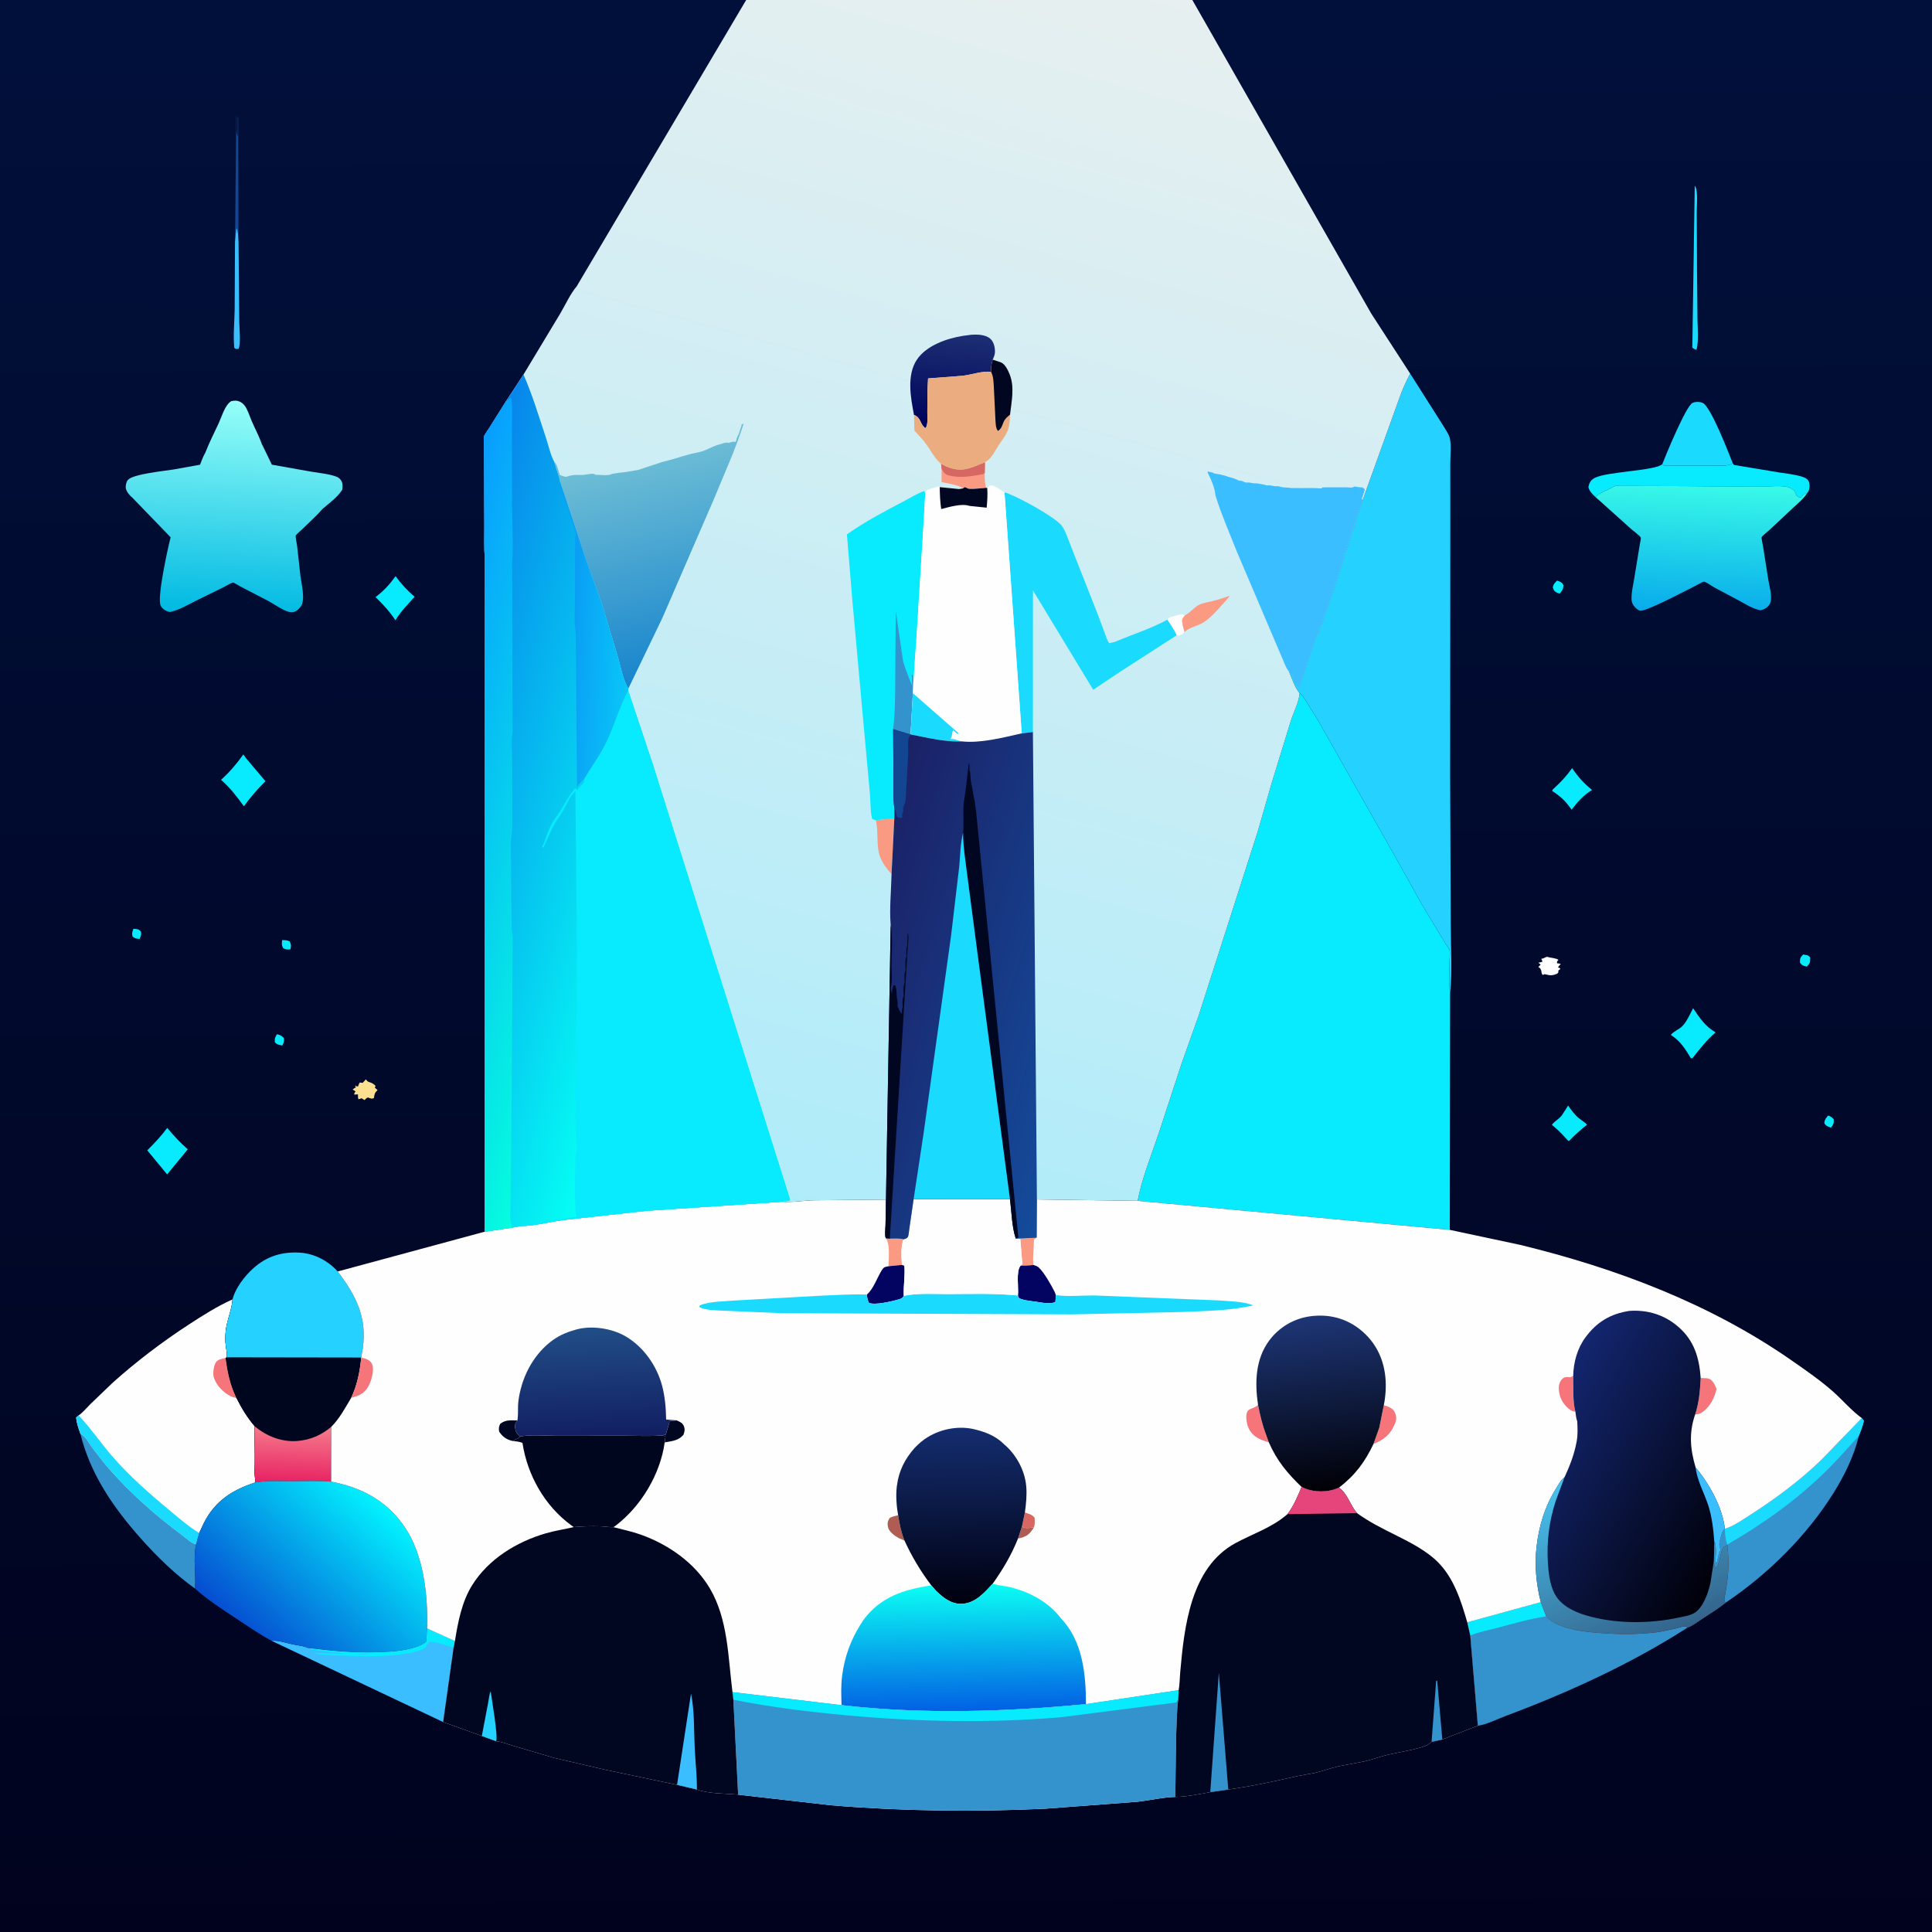
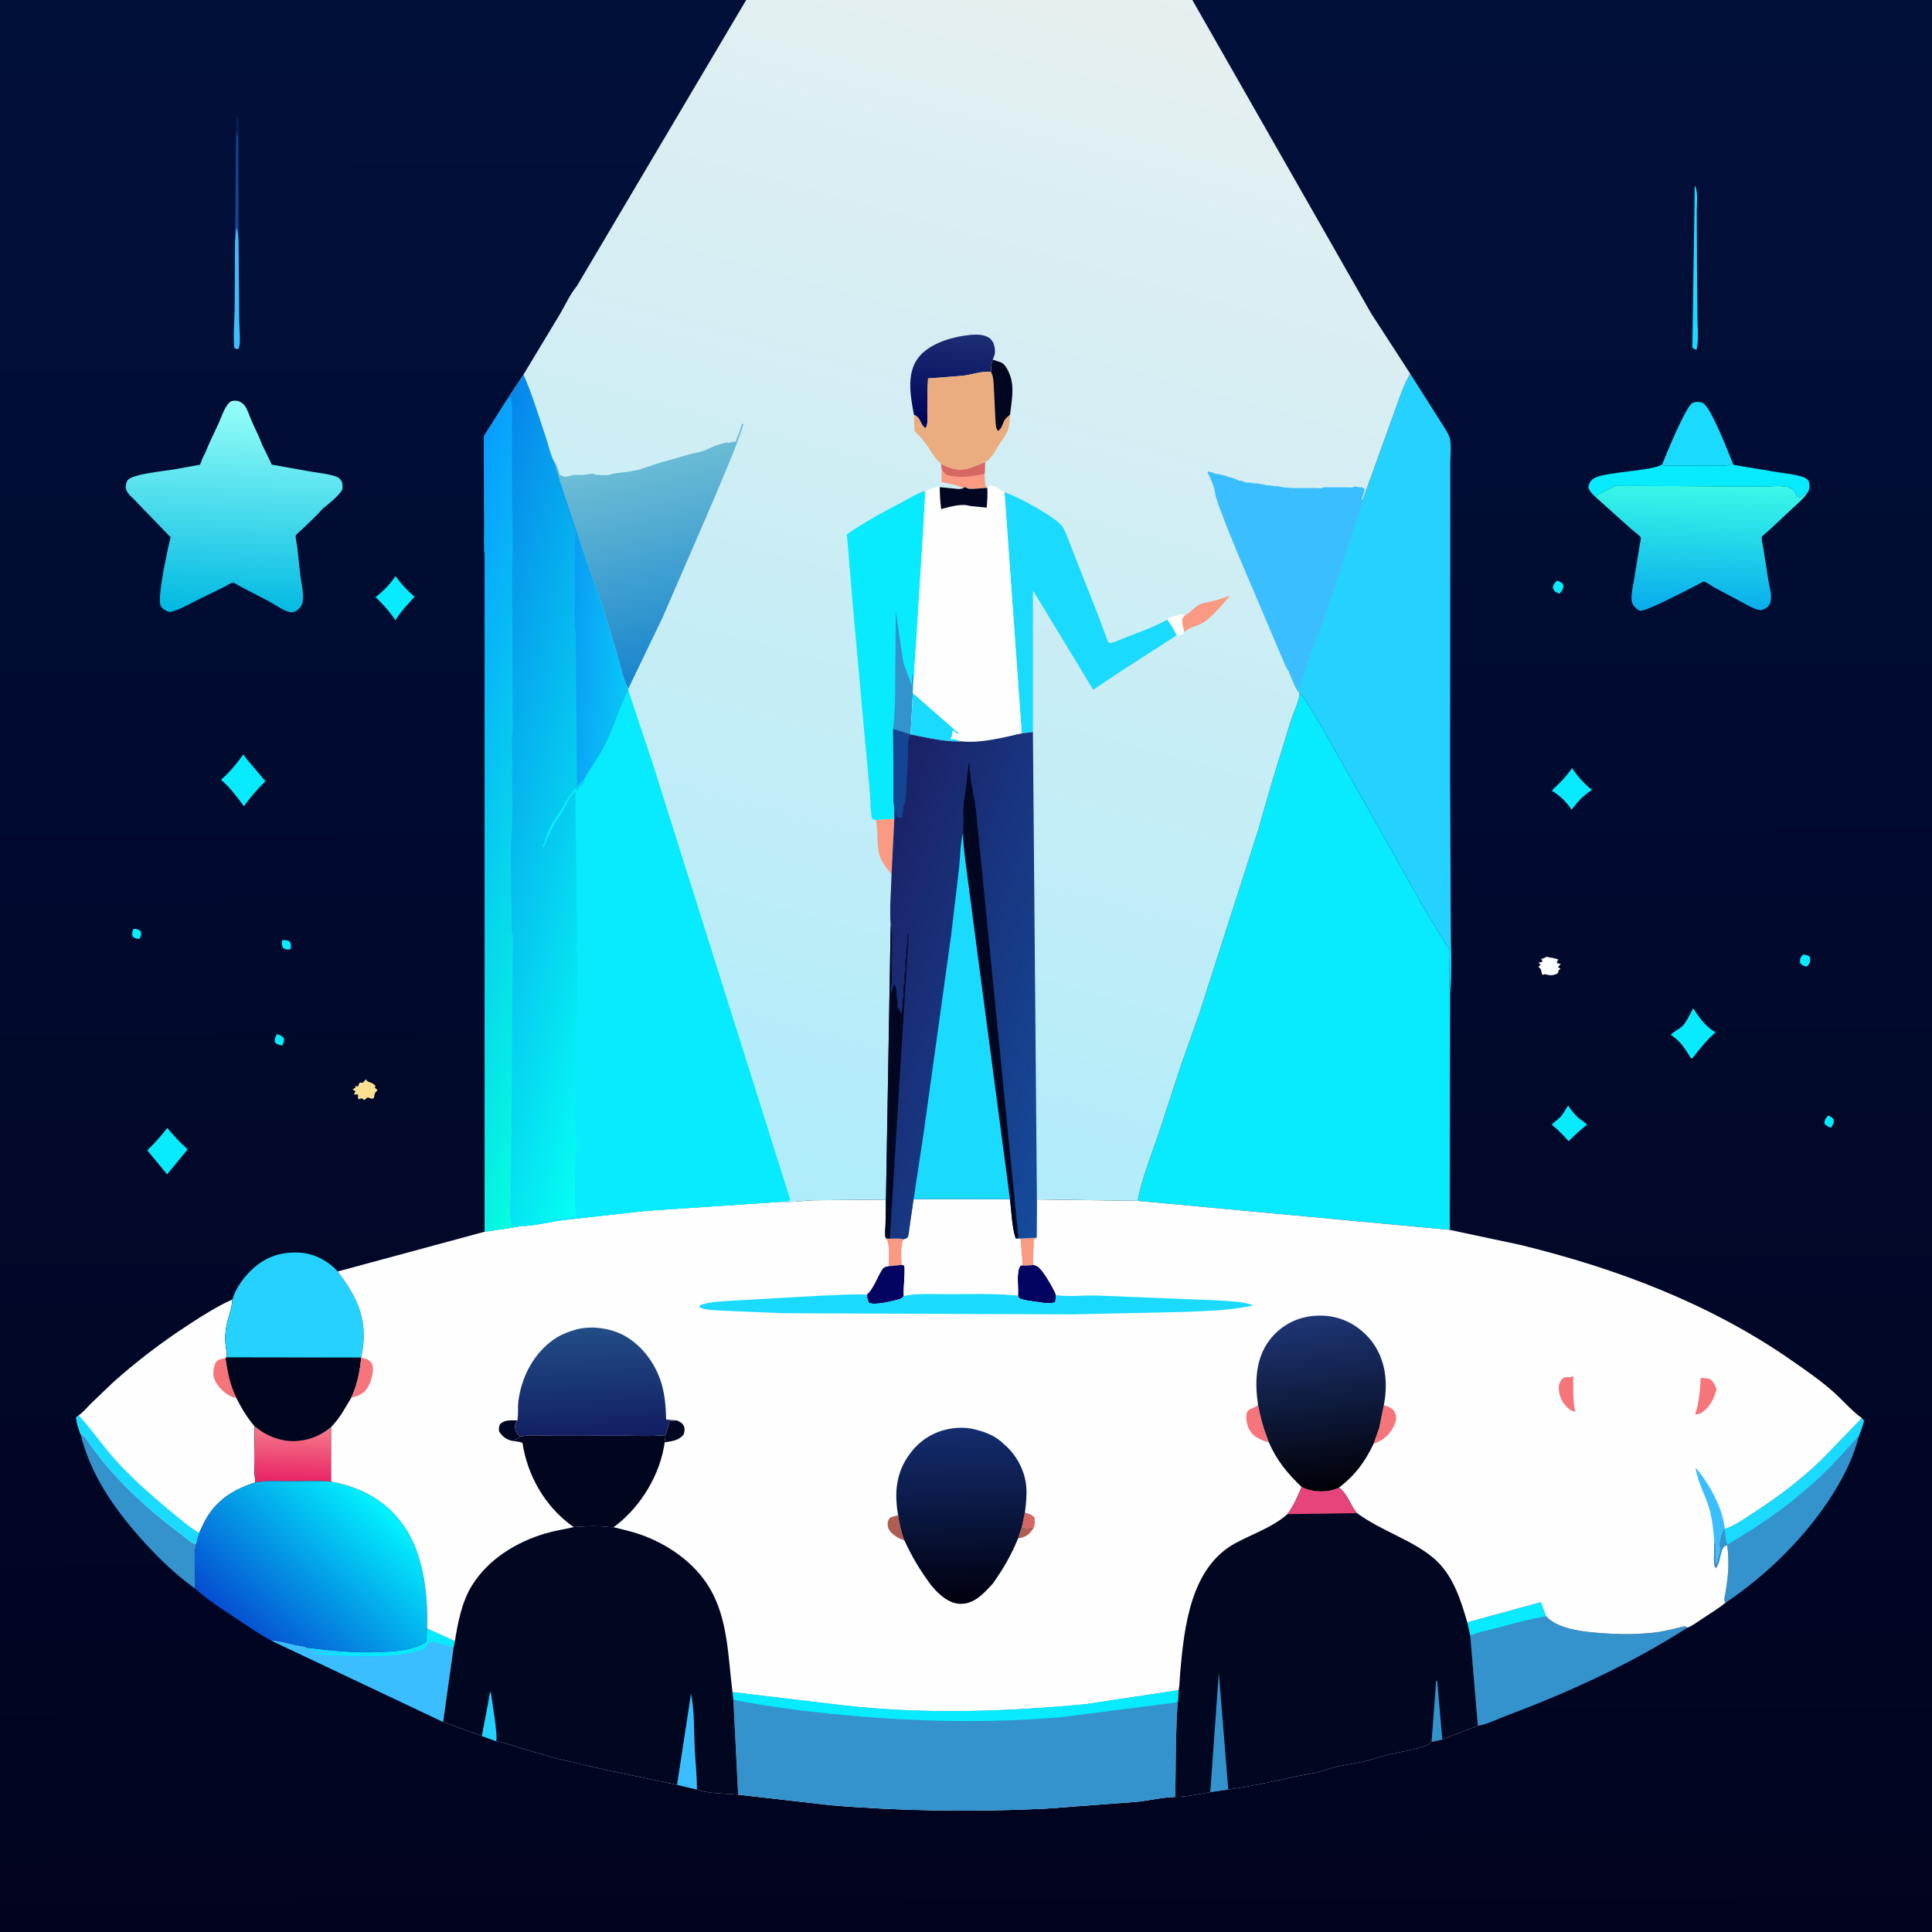
<svg xmlns="http://www.w3.org/2000/svg" version="1.1" style="display: block;" viewBox="0 0 2048 2048" width="1024" height="1024">
  <rect x="0" y="0" width="2048" height="2048" fill="#333333" stroke="none" />
  <defs>
    <linearGradient id="Gradient1" gradientUnits="userSpaceOnUse" x1="1027.35" y1="2050.82" x2="1019.65" y2="-3.821">
      <stop class="stop0" offset="0" stop-opacity="1" stop-color="rgb(1,3,30)" />
      <stop class="stop1" offset="1" stop-opacity="1" stop-color="rgb(1,16,59)" />
    </linearGradient>
    <linearGradient id="Gradient2" gradientUnits="userSpaceOnUse" x1="1800.53" y1="512.734" x2="1795.13" y2="647.293">
      <stop class="stop0" offset="0" stop-opacity="1" stop-color="rgb(57,250,232)" />
      <stop class="stop1" offset="1" stop-opacity="1" stop-color="rgb(8,172,235)" />
    </linearGradient>
    <linearGradient id="Gradient3" gradientUnits="userSpaceOnUse" x1="240.913" y1="651.079" x2="251.981" y2="424.95">
      <stop class="stop0" offset="0" stop-opacity="1" stop-color="rgb(0,185,226)" />
      <stop class="stop1" offset="1" stop-opacity="1" stop-color="rgb(150,255,248)" />
    </linearGradient>
    <linearGradient id="Gradient4" gradientUnits="userSpaceOnUse" x1="309.552" y1="1569.24" x2="311.45" y2="1514.69">
      <stop class="stop0" offset="0" stop-opacity="1" stop-color="rgb(232,38,101)" />
      <stop class="stop1" offset="1" stop-opacity="1" stop-color="rgb(245,119,137)" />
    </linearGradient>
    <linearGradient id="Gradient5" gradientUnits="userSpaceOnUse" x1="270.034" y1="1742.48" x2="406.778" y2="1594.72">
      <stop class="stop0" offset="0" stop-opacity="1" stop-color="rgb(6,76,208)" />
      <stop class="stop1" offset="1" stop-opacity="1" stop-color="rgb(2,243,255)" />
    </linearGradient>
    <linearGradient id="Gradient6" gradientUnits="userSpaceOnUse" x1="627" y1="1522.24" x2="622.171" y2="1408.91">
      <stop class="stop0" offset="0" stop-opacity="1" stop-color="rgb(18,31,98)" />
      <stop class="stop1" offset="1" stop-opacity="1" stop-color="rgb(33,77,134)" />
    </linearGradient>
    <linearGradient id="Gradient7" gradientUnits="userSpaceOnUse" x1="1021.8" y1="1699.03" x2="1016.62" y2="1513.73">
      <stop class="stop0" offset="0" stop-opacity="1" stop-color="rgb(0,0,15)" />
      <stop class="stop1" offset="1" stop-opacity="1" stop-color="rgb(20,45,111)" />
    </linearGradient>
    <linearGradient id="Gradient8" gradientUnits="userSpaceOnUse" x1="1413.37" y1="1578.98" x2="1390.87" y2="1394.77">
      <stop class="stop0" offset="0" stop-opacity="1" stop-color="rgb(0,0,6)" />
      <stop class="stop1" offset="1" stop-opacity="1" stop-color="rgb(30,54,118)" />
    </linearGradient>
    <linearGradient id="Gradient9" gradientUnits="userSpaceOnUse" x1="1021.35" y1="1812.8" x2="1018.98" y2="1678.58">
      <stop class="stop0" offset="0" stop-opacity="1" stop-color="rgb(2,97,228)" />
      <stop class="stop1" offset="1" stop-opacity="1" stop-color="rgb(11,255,244)" />
    </linearGradient>
    <linearGradient id="Gradient10" gradientUnits="userSpaceOnUse" x1="1846.23" y1="1627.01" x2="1630.58" y2="1502.23">
      <stop class="stop0" offset="0" stop-opacity="1" stop-color="rgb(0,0,9)" />
      <stop class="stop1" offset="1" stop-opacity="1" stop-color="rgb(19,38,111)" />
    </linearGradient>
    <linearGradient id="Gradient11" gradientUnits="userSpaceOnUse" x1="1757.41" y1="1734.82" x2="1690.48" y2="1564.68">
      <stop class="stop0" offset="0" stop-opacity="1" stop-color="rgb(52,100,140)" />
      <stop class="stop1" offset="1" stop-opacity="1" stop-color="rgb(71,191,235)" />
    </linearGradient>
    <linearGradient id="Gradient12" gradientUnits="userSpaceOnUse" x1="787.113" y1="1261.24" x2="1141.91" y2="-33.189">
      <stop class="stop0" offset="0" stop-opacity="1" stop-color="rgb(175,236,250)" />
      <stop class="stop1" offset="1" stop-opacity="1" stop-color="rgb(231,239,240)" />
    </linearGradient>
    <linearGradient id="Gradient13" gradientUnits="userSpaceOnUse" x1="1004.2" y1="451.065" x2="1012.16" y2="353.883">
      <stop class="stop0" offset="0" stop-opacity="1" stop-color="rgb(0,4,91)" />
      <stop class="stop1" offset="1" stop-opacity="1" stop-color="rgb(28,46,115)" />
    </linearGradient>
    <linearGradient id="Gradient14" gradientUnits="userSpaceOnUse" x1="739.735" y1="706.989" x2="684.739" y2="481.836">
      <stop class="stop0" offset="0" stop-opacity="1" stop-color="rgb(24,133,205)" />
      <stop class="stop1" offset="1" stop-opacity="1" stop-color="rgb(110,190,213)" />
    </linearGradient>
    <linearGradient id="Gradient15" gradientUnits="userSpaceOnUse" x1="895.735" y1="1006.67" x2="1163" y2="1088.7">
      <stop class="stop0" offset="0" stop-opacity="1" stop-color="rgb(27,33,102)" />
      <stop class="stop1" offset="1" stop-opacity="1" stop-color="rgb(20,75,155)" />
    </linearGradient>
    <linearGradient id="Gradient16" gradientUnits="userSpaceOnUse" x1="431.045" y1="817.45" x2="716.097" y2="894.019">
      <stop class="stop0" offset="0" stop-opacity="1" stop-color="rgb(7,132,235)" />
      <stop class="stop1" offset="1" stop-opacity="1" stop-color="rgb(5,255,244)" />
    </linearGradient>
    <linearGradient id="Gradient17" gradientUnits="userSpaceOnUse" x1="604.714" y1="698.527" x2="664.603" y2="701.948">
      <stop class="stop0" offset="0" stop-opacity="1" stop-color="rgb(10,158,245)" />
      <stop class="stop1" offset="1" stop-opacity="1" stop-color="rgb(9,197,248)" />
    </linearGradient>
    <linearGradient id="Gradient18" gradientUnits="userSpaceOnUse" x1="649.027" y1="894.365" x2="414.489" y2="831.903">
      <stop class="stop0" offset="0" stop-opacity="1" stop-color="rgb(6,253,223)" />
      <stop class="stop1" offset="1" stop-opacity="1" stop-color="rgb(8,157,255)" />
    </linearGradient>
  </defs>
  <path transform="translate(0,0)" fill="url(#Gradient1)" d="M 0 -0 L 790.981 0 L 1263.94 0 L 2048 0 L 2048 2048 L -0 2048 L 0 -0 z" />
  <path transform="translate(0,0)" fill="rgb(8,234,253)" d="M 299.076 996.563 C 302.136 996.542 304.237 996.564 307.092 997.901 C 308.848 1001.79 308.579 1002.33 307.898 1006.35 C 304.167 1006.59 303.409 1006.9 300.069 1004.97 C 298.36 1001.5 298.75 1000.33 299.076 996.563 z" />
  <path transform="translate(0,0)" fill="rgb(8,234,253)" d="M 141.434 984.578 C 145.555 984.946 146.416 984.497 149.447 987.5 C 150.035 991.061 149.321 991.999 147.968 995.261 C 144.236 995.008 143.65 995.068 140.5 992.75 C 139.64 989.01 140.225 988.117 141.434 984.578 z" />
  <path transform="translate(0,0)" fill="rgb(8,234,253)" d="M 293.522 1096.33 C 297.053 1097.15 298.546 1097.8 301.002 1100.5 C 301.391 1103.86 300.694 1105.41 299.219 1108.29 C 295.489 1107.46 294.042 1107.59 291.355 1104.77 C 291.004 1100.57 291.608 1099.93 293.522 1096.33 z" />
  <path transform="translate(0,0)" fill="rgb(8,234,253)" d="M 1937.88 1182.53 C 1940.78 1183.47 1941.82 1184.37 1943.86 1186.5 C 1944.02 1191.18 1943.67 1191.48 1940.95 1195.35 C 1937.67 1194.27 1935.55 1193.59 1933.82 1190.5 C 1934.26 1186.77 1935.42 1185.31 1937.88 1182.53 z" />
  <path transform="translate(0,0)" fill="rgb(8,234,253)" d="M 1650.6 615.421 C 1653.96 616.684 1655.74 617.152 1657.39 620.5 C 1656.98 625.097 1656.03 625.795 1653.28 629.343 L 1650 628.055 C 1647.43 626.688 1646.79 625.133 1646.01 622.5 C 1647.07 618.713 1647.89 618.107 1650.6 615.421 z" />
  <path transform="translate(0,0)" fill="rgb(8,234,253)" d="M 1911.39 1011.81 C 1914.76 1012.5 1916.84 1012.17 1918.92 1015 C 1918.73 1020.4 1918.98 1020.7 1915.37 1024.63 C 1911.78 1023.9 1910.3 1023.5 1908.01 1020.5 C 1908.1 1015.56 1908.11 1015.49 1911.39 1011.81 z" />
  <path transform="translate(0,0)" fill="rgb(254,254,254)" d="M 1639.51 1014.26 L 1640.26 1014.37 C 1643.29 1015.27 1650.25 1015.75 1652.03 1017.5 C 1650.48 1019.09 1650.5 1018.93 1650.5 1021.14 C 1652.12 1021.24 1652.96 1021.34 1654.5 1021.95 C 1653.2 1023.13 1652.47 1023.9 1651.5 1025.41 C 1652.67 1025.88 1653.3 1026.06 1654.18 1027 L 1651.78 1028.97 L 1652.07 1030.5 L 1650.7 1032.17 C 1646.16 1034.06 1643.43 1034.31 1638.64 1032.92 C 1636.99 1032.44 1637.03 1032.79 1635.54 1033.5 C 1633.22 1032.13 1634.9 1028.34 1632 1025.92 L 1630.64 1025 C 1631.65 1024.24 1632.33 1023.45 1633.15 1022.5 L 1630.76 1020.5 L 1634.79 1019.64 C 1634.86 1017.82 1634.65 1017.93 1633.71 1016.5 C 1635.92 1016.05 1637.51 1015.24 1639.51 1014.26 z" />
  <path transform="translate(0,0)" fill="rgb(251,224,146)" d="M 387.863 1144.16 C 389.385 1146.21 389.55 1146.46 392 1147.25 C 394.861 1148.17 395.905 1149 398.088 1151 L 397.345 1153 L 400.244 1155.5 C 396.897 1158.78 397.117 1159.55 396.355 1164 C 393.649 1165.23 392.688 1164.23 390 1163.32 C 388.099 1164.34 388.621 1163.85 387.308 1165.24 L 386.5 1166.15 L 383.207 1164.15 C 381.921 1164.76 381.333 1165.1 379.882 1165.13 C 379.417 1162.94 379.476 1163.79 379.476 1161.62 L 379.5 1160.14 L 377.5 1160.13 L 375.636 1160.42 C 375.447 1158.4 375.802 1158.55 376.939 1157 L 375.5 1155.99 L 373.811 1155 C 375.294 1153.77 374.665 1154.21 376.295 1153.2 L 377.442 1152.5 L 376.5 1151.73 L 377 1150.67 C 378.317 1151.85 377.513 1151.44 379.5 1151.71 C 379.976 1150.16 380.511 1148.91 381.319 1147.5 L 384.5 1147.88 L 387.863 1144.16 z" />
  <path transform="translate(0,0)" fill="rgb(18,69,146)" d="M 249.123 256.177 L 250.493 121.161 C 251.457 127.545 249.38 139.155 252 144.5 L 252 124.5 L 252.512 124.048 L 252.867 256.097 C 252.213 252.355 252.844 244.415 250.5 241.853 L 249.123 256.177 z" />
  <path transform="translate(0,0)" fill="rgb(59,190,255)" d="M 249.123 256.177 L 250.5 241.853 C 252.844 244.415 252.213 252.355 252.867 256.097 L 253.625 341.497 C 253.676 348.117 255.539 364.396 252.86 369.763 C 250.373 369.992 250.297 370.254 248.349 368.759 C 247.058 355.59 248.553 341.374 248.753 328.093 L 249.123 256.177 z" />
  <path transform="translate(0,0)" fill="rgb(8,234,253)" d="M 1662.28 1171.94 C 1665.65 1176.84 1669.06 1181.52 1673.67 1185.34 C 1676.47 1187.66 1679.98 1189.53 1682.35 1192.27 C 1675.62 1197.48 1669.58 1202.88 1663.67 1209.01 L 1662.54 1209.51 C 1657.43 1203.79 1652.43 1198.32 1646.42 1193.53 L 1645.03 1192.43 C 1647.94 1188.25 1653.13 1186.17 1656.17 1181.49 L 1662.28 1171.94 z" />
  <path transform="translate(0,0)" fill="rgb(26,218,254)" d="M 1796.5 196.832 L 1797.36 198.147 C 1800.04 204.547 1798.61 217.78 1798.64 224.897 L 1798.91 286.506 L 1799.4 337.905 C 1799.54 348.585 1800.88 360.418 1798.4 370.835 C 1796.47 370.322 1795.48 369.774 1793.95 368.5 L 1796.5 196.832 z" />
  <path transform="translate(0,0)" fill="rgb(8,234,253)" d="M 1666.51 814.264 C 1672.85 823.578 1678.78 830.236 1687.63 837.384 C 1678.38 843.135 1672.54 849.681 1665.97 858.312 C 1659.73 849.277 1654.48 844.303 1645.27 838.353 C 1646.29 836.526 1645.82 837.007 1647.19 835.76 C 1654.74 828.877 1660.52 822.68 1666.51 814.264 z" />
  <path transform="translate(0,0)" fill="rgb(8,234,253)" d="M 419.333 610.775 C 425.371 619.09 431.67 625.946 439.518 632.601 C 432.785 640.172 425.297 647.609 419.969 656.26 L 419.202 657.527 C 412.994 648.205 406.149 640.736 398.131 632.939 C 406.928 626.192 412.854 619.784 419.333 610.775 z" />
  <path transform="translate(0,0)" fill="rgb(8,234,253)" d="M 177.282 1195.61 C 184.153 1203.9 190.886 1211.22 199.03 1218.32 L 177.169 1244.89 L 156.119 1219.41 C 163.718 1211.81 170.901 1204.28 177.282 1195.61 z" />
  <path transform="translate(0,0)" fill="rgb(8,234,253)" d="M 1794.76 1068.77 C 1802.09 1079.46 1807.17 1087.57 1818.57 1094.38 C 1809.24 1102.39 1801.82 1111.9 1794.25 1121.52 L 1792.5 1121.93 C 1786.74 1112.49 1782.01 1104.57 1772.8 1098.15 L 1771.18 1097.04 C 1773.69 1093.7 1779.07 1091.48 1782.36 1088.67 C 1787.65 1084.12 1791.43 1074.95 1794.76 1068.77 z" />
  <path transform="translate(0,0)" fill="rgb(8,234,253)" d="M 257.962 799.739 L 261.02 804 L 281.384 828.126 C 272.86 836.586 265.577 844.885 258.556 854.659 C 251.569 845.183 244.428 835.561 235.56 827.748 L 234.301 826.65 C 243.462 818.395 250.802 809.782 257.962 799.739 z" />
  <path transform="translate(0,0)" fill="rgb(26,218,254)" d="M 1762.1 491.97 C 1766.13 481.643 1787.27 430.486 1794.03 427.162 C 1797.05 425.682 1801.96 425.719 1805 427.132 C 1813.61 431.143 1832.15 479.505 1836.83 491.09 C 1831.99 494.703 1821.12 493.569 1815.04 493.598 L 1763.84 493.5 L 1762.1 491.97 z" />
  <path transform="translate(0,0)" fill="rgb(52,146,204)" d="M 85.238 1519.9 C 91.122 1522.98 94.236 1529.99 98.128 1535.17 C 103.921 1542.87 109.904 1550.69 116.291 1557.91 C 139.435 1584.07 165.04 1606.65 193.02 1627.42 C 197.294 1630.6 202.627 1635.95 207.786 1637.09 C 204.636 1653.33 207.899 1668.04 206.769 1683.96 C 185.573 1668.86 166.194 1649.95 148.965 1630.5 C 120.14 1597.97 95.761 1562.76 85.238 1519.9 z" />
  <path transform="translate(0,0)" fill="rgb(8,234,253)" d="M 1836.83 491.09 L 1838 492.828 L 1884.56 500.594 C 1893.07 501.975 1902.58 502.78 1910.77 505.5 C 1913.25 506.323 1915.47 507.313 1916.93 509.572 C 1918.4 511.834 1918.49 516.134 1917.76 518.726 C 1917.31 520.316 1916.95 521.151 1915.91 522.376 L 1914.16 522.972 C 1911.67 523.885 1910.37 525.51 1908.75 527.505 C 1907.08 527.083 1905.45 526.823 1904.44 525.275 L 1902.28 520.385 C 1899.79 518.576 1897.37 516.71 1894.27 516.096 C 1885.47 514.353 1873.99 516.066 1864.86 515.907 L 1785.23 515.317 L 1712.18 515.126 C 1705.77 518.715 1696.44 522.033 1691.18 526.747 C 1688.14 523.856 1684.82 520.661 1683.77 516.5 C 1684.58 511.987 1686.11 508.968 1690.34 506.663 C 1702.73 499.912 1755.59 499.002 1762.1 491.97 L 1763.84 493.5 L 1815.04 493.598 C 1821.12 493.569 1831.99 494.703 1836.83 491.09 z" />
  <path transform="translate(0,0)" fill="rgb(59,190,255)" d="M 452.729 1726.17 L 482.233 1739.56 L 480.89 1746.17 L 469.757 1825.43 L 287.857 1739.3 C 294.746 1738.69 301.258 1741.07 307.946 1742.51 C 313.587 1744.07 321.189 1744.33 326.29 1746.82 C 352.075 1750.07 376.168 1752.31 402.244 1751.36 C 414.344 1750.92 427.317 1750.14 438.922 1746.54 L 440.5 1746.04 C 444.951 1744.65 448.109 1743.08 451.909 1740.35 L 452.729 1726.17 z" />
  <path transform="translate(0,0)" fill="rgb(8,234,253)" d="M 452.729 1726.17 L 482.233 1739.56 L 480.89 1746.17 C 472.601 1744.62 463.886 1740.5 455.5 1740.37 L 453.111 1743.11 C 450.525 1747.65 448.842 1748.51 443.864 1749.91 C 419.042 1756.93 390.505 1756 364.978 1755.1 C 354.28 1754.73 343.526 1754.77 333 1752.58 L 332.5 1752 L 390.5 1754 C 389.373 1753.07 387.268 1753.39 385.786 1753.34 C 377.834 1753.07 368.909 1754.37 361.184 1752.3 C 357.873 1751.41 354.001 1751.77 350.5 1751.12 L 337.388 1749.76 C 334.377 1749.59 337.711 1749.84 334.5 1749.12 C 330.511 1748.22 330.2 1749.23 326.29 1746.82 C 352.075 1750.07 376.168 1752.31 402.244 1751.36 C 414.344 1750.92 427.317 1750.14 438.922 1746.54 L 440.5 1746.04 C 444.951 1744.65 448.109 1743.08 451.909 1740.35 L 452.729 1726.17 z" />
  <path transform="translate(0,0)" fill="rgb(52,146,204)" d="M 1973.6 1503.23 L 1975.87 1506 C 1974.72 1511.52 1972.57 1516.7 1970.57 1521.96 C 1965.25 1543.47 1955.43 1563.64 1943.75 1582.4 C 1915.39 1627.97 1873.73 1669.08 1829.2 1698.95 C 1828.78 1698.14 1828.15 1697.4 1827.95 1696.5 C 1827.58 1694.86 1828.74 1690.61 1829.03 1688.71 C 1830.11 1681.6 1831.3 1674.43 1831.81 1667.26 C 1832.5 1657.48 1832.19 1647.58 1830.98 1637.87 C 1828.5 1638.88 1827.06 1639.41 1825.93 1642 C 1823.22 1648.16 1823.08 1657.08 1819 1662.41 C 1816.64 1659.67 1817.13 1657.46 1816.87 1653.92 L 1817.23 1634.33 C 1818.6 1635.6 1818.51 1637.09 1818.66 1638.91 L 1818.85 1641.07 C 1819.82 1647.13 1817.34 1652.48 1819.31 1658.01 L 1819.51 1657 C 1820.53 1654.87 1820.5 1655.35 1820.51 1653 C 1821.76 1651.12 1821.5 1651.11 1821.51 1649 C 1822.76 1647.12 1822.5 1647.11 1822.51 1645 C 1823.69 1643.81 1823.89 1644.07 1823.51 1642 C 1823.05 1639.48 1822.15 1637.95 1822.71 1635.17 L 1823 1634.01 C 1823.85 1630.02 1825.12 1623.23 1828.38 1620.64 C 1837.71 1617.92 1848.54 1610.21 1856.77 1604.92 C 1882.8 1588.19 1908.25 1569.25 1930.5 1547.69 L 1973.6 1503.23 z" />
  <path transform="translate(0,0)" fill="rgb(26,218,254)" d="M 1973.6 1503.23 L 1975.87 1506 C 1974.72 1511.52 1972.57 1516.7 1970.57 1521.96 C 1958.12 1535.62 1945.9 1549.69 1932.55 1562.48 C 1901.98 1591.79 1867.71 1616.22 1831.01 1637.28 C 1828.9 1631.96 1828.8 1626.29 1828.38 1620.64 C 1837.71 1617.92 1848.54 1610.21 1856.77 1604.92 C 1882.8 1588.19 1908.25 1569.25 1930.5 1547.69 L 1973.6 1503.23 z" />
  <path transform="translate(0,0)" fill="rgb(52,146,204)" d="M 1555.35 1719.72 L 1633.3 1698.35 L 1639.07 1713.41 C 1652.88 1728.82 1687.06 1730.57 1706.62 1731.73 C 1721.58 1732.62 1737.14 1732.26 1752.04 1730.77 C 1760.44 1729.93 1768.66 1727.93 1776.89 1726.07 C 1779.33 1725.52 1784.17 1723.82 1786.5 1724.09 C 1787.38 1724.19 1788.06 1724.93 1788.84 1725.35 C 1729.18 1763.68 1662.72 1794.05 1596.31 1818.91 C 1587.32 1822.28 1575.94 1828.08 1566.61 1829.39 L 1558.55 1733.74 L 1555.35 1719.72 z" />
  <path transform="translate(0,0)" fill="rgb(8,234,253)" d="M 1555.35 1719.72 L 1633.3 1698.35 L 1639.07 1713.41 C 1621.52 1716.03 1604.06 1721.16 1586.92 1725.68 C 1577.65 1728.13 1567.34 1729.92 1558.55 1733.74 L 1555.35 1719.72 z" />
  <path transform="translate(0,0)" fill="url(#Gradient2)" d="M 1691.18 526.747 C 1696.44 522.033 1705.77 518.715 1712.18 515.126 L 1785.23 515.317 L 1864.86 515.907 C 1873.99 516.066 1885.47 514.353 1894.27 516.096 C 1897.37 516.71 1899.79 518.576 1902.28 520.385 L 1904.44 525.275 C 1905.45 526.823 1907.08 527.083 1908.75 527.505 C 1910.37 525.51 1911.67 523.885 1914.16 522.972 L 1915.91 522.376 C 1912.19 528.386 1906.2 533.206 1901.08 538.026 L 1875.21 562.207 C 1873.91 563.418 1867.84 568.258 1867.44 569.439 C 1867.05 570.598 1868.45 576.533 1868.68 578 L 1874.5 614.675 C 1875.64 621.696 1878.81 631.887 1876.7 638.698 C 1875.29 643.236 1870.8 645.829 1866.5 646.894 C 1858.72 645.846 1850.86 640.633 1843.97 636.946 L 1816.85 622.52 C 1814.81 621.352 1808.3 616.748 1806.35 616.567 C 1805.09 616.45 1798.75 620.276 1797.13 621.063 C 1788.76 625.129 1744.28 648.836 1738.5 647.342 C 1735.89 646.666 1733.36 644.137 1731.83 642.032 C 1730.33 639.972 1729.61 637.93 1729.5 635.401 C 1729.22 628.508 1731.13 620.514 1732.28 613.695 L 1738.08 578.244 C 1738.23 577.284 1739.65 570.519 1739.37 569.959 C 1738.21 567.651 1731.62 563.037 1729.49 561.129 L 1691.18 526.747 z" />
  <path transform="translate(0,0)" fill="url(#Gradient3)" d="M 217.664 479.823 C 221.769 469.137 227.217 458.676 231.997 448.264 C 235.193 441.302 238.4 429.453 245.064 425.276 C 248.406 424.584 250.846 424.316 254.062 425.713 C 256.118 426.607 257.729 427.987 259.147 429.711 C 262.354 433.612 264.591 441.18 266.636 445.914 C 270.259 454.301 274.728 462.568 277.717 471.181 L 278.201 471.955 L 288.174 492.559 L 330 500.007 C 338.629 501.465 348.335 502.26 356.578 505.263 C 358.733 506.048 360.496 507.562 361.713 509.5 C 363.542 512.414 363.144 515.732 362.868 519 C 358.331 526.638 348.745 533.565 341.979 539.426 C 335.343 547.022 327.457 553.986 320.276 561.095 C 318.591 562.763 314.495 565.919 313.509 567.792 C 313.007 568.749 314.796 577.45 314.996 579 L 318.348 609.5 C 319.337 618.075 323.783 634.878 319.313 642.138 C 317.209 645.555 313.289 649.127 309 649.038 C 302.254 648.898 290.773 640.471 284.867 637.277 L 255.244 621.928 C 254.274 621.411 247.785 617.48 247.131 617.569 C 244.61 617.912 239.47 621.268 237.04 622.442 L 206.91 637.218 C 198.193 641.651 189.66 646.75 180 648.774 C 175.953 647.807 172.569 646.016 170.42 642.261 C 166.025 634.582 177.981 580.672 180.886 569.551 L 140.014 527.253 C 137.387 525.389 133.607 520.456 133.293 517.14 C 133.047 514.544 133.899 510.624 135.692 508.648 C 141.36 502.4 174.712 499.235 184.375 497.604 L 212.072 492.605 C 213.578 488.49 215.063 484.546 217.179 480.688 L 217.664 479.823 z" />
  <path transform="translate(0,0)" fill="rgb(254,254,254)" d="M 83.388 1500.41 C 87.965 1497.17 92.131 1492.07 96.155 1488.07 L 119.726 1465.49 C 144.424 1443.36 171.782 1422.56 199.567 1404.44 C 214.609 1394.63 230.116 1384.75 246.515 1377.4 C 245.673 1388.88 240.315 1399.92 239.209 1411.5 C 238.708 1416.74 238.752 1422.15 239.408 1427.37 C 239.879 1431.12 241.028 1435.07 240.365 1438.83 L 239.201 1439.44 C 241.257 1454.8 243.931 1467.96 250.686 1481.96 C 256.377 1493.15 261.819 1502.3 270.023 1511.92 C 270.07 1531.36 268.441 1552.18 270.757 1571.4 C 246.358 1579.26 227.952 1590.95 216.047 1614.5 L 211.144 1625.01 C 210.122 1628.54 208.861 1632.12 208.272 1635.75 L 207.786 1637.09 C 202.627 1635.95 197.294 1630.6 193.02 1627.42 C 165.04 1606.65 139.435 1584.07 116.291 1557.91 C 109.904 1550.69 103.921 1542.87 98.128 1535.17 C 94.236 1529.99 91.122 1522.98 85.238 1519.9 C 83.355 1514.22 81.063 1508.52 80.749 1502.5 L 83.388 1500.41 z" />
  <path transform="translate(0,0)" fill="rgb(245,117,123)" d="M 250.686 1481.96 C 248.459 1481.58 246.59 1481.03 244.545 1480.04 C 236.979 1476.36 229.185 1468.47 226.688 1460.27 C 225.456 1456.23 226.389 1448.57 228.43 1444.89 C 230.764 1440.68 234.951 1440.54 239.201 1439.44 C 241.257 1454.8 243.931 1467.96 250.686 1481.96 z" />
  <path transform="translate(0,0)" fill="rgb(26,218,254)" d="M 83.388 1500.41 L 84.545 1501.64 C 96.652 1514.65 106.939 1529.75 118.617 1543.27 C 136.787 1564.31 158.198 1583.16 179.566 1600.89 C 189.47 1609.1 200.16 1618.39 211.144 1625.01 C 210.122 1628.54 208.861 1632.12 208.272 1635.75 L 207.786 1637.09 C 202.627 1635.95 197.294 1630.6 193.02 1627.42 C 165.04 1606.65 139.435 1584.07 116.291 1557.91 C 109.904 1550.69 103.921 1542.87 98.128 1535.17 C 94.236 1529.99 91.122 1522.98 85.238 1519.9 C 83.355 1514.22 81.063 1508.52 80.749 1502.5 L 83.388 1500.41 z" />
  <path transform="translate(0,0)" fill="rgb(1,6,31)" d="M 246.515 1377.4 C 249.449 1365.41 259.545 1352.44 268.623 1344.33 C 282.96 1331.52 299.109 1326.7 318.157 1327.88 C 333.126 1328.8 348.102 1336.65 357.968 1347.81 C 377.556 1373.67 389.32 1396.47 384.467 1430.02 L 382.894 1439.05 C 381.608 1453.71 378.59 1468.51 372.231 1481.87 C 365.603 1492.86 360.23 1503.31 351.124 1512.55 L 351.039 1570.58 C 337.076 1569.46 322.792 1570.1 308.775 1570.13 C 296.398 1570.15 282.988 1569.24 270.757 1571.4 C 268.441 1552.18 270.07 1531.36 270.023 1511.92 C 261.819 1502.3 256.377 1493.15 250.686 1481.96 C 243.931 1467.96 241.257 1454.8 239.201 1439.44 L 240.365 1438.83 C 241.028 1435.07 239.879 1431.12 239.408 1427.37 C 238.752 1422.15 238.708 1416.74 239.209 1411.5 C 240.315 1399.92 245.673 1388.88 246.515 1377.4 z" />
  <path transform="translate(0,0)" fill="url(#Gradient4)" d="M 270.023 1511.92 C 282.377 1522.43 299.005 1528.88 315.362 1527.48 C 329.179 1526.3 340.478 1521.34 351.124 1512.55 L 351.039 1570.58 C 337.076 1569.46 322.792 1570.1 308.775 1570.13 C 296.398 1570.15 282.988 1569.24 270.757 1571.4 C 268.441 1552.18 270.07 1531.36 270.023 1511.92 z" />
  <path transform="translate(0,0)" fill="rgb(37,209,254)" d="M 246.515 1377.4 C 249.449 1365.41 259.545 1352.44 268.623 1344.33 C 282.96 1331.52 299.109 1326.7 318.157 1327.88 C 333.126 1328.8 348.102 1336.65 357.968 1347.81 C 377.556 1373.67 389.32 1396.47 384.467 1430.02 L 382.894 1439.05 L 240.365 1438.83 C 241.028 1435.07 239.879 1431.12 239.408 1427.37 C 238.752 1422.15 238.708 1416.74 239.209 1411.5 C 240.315 1399.92 245.673 1388.88 246.515 1377.4 z" />
  <path transform="translate(0,0)" fill="url(#Gradient5)" d="M 351.039 1570.58 C 383.631 1576.76 410.474 1591.13 429.346 1619.24 C 449.226 1648.86 453.785 1691.55 452.729 1726.17 L 451.909 1740.35 C 448.109 1743.08 444.951 1744.65 440.5 1746.04 L 438.922 1746.54 C 427.317 1750.14 414.344 1750.92 402.244 1751.36 C 376.168 1752.31 352.075 1750.07 326.29 1746.82 C 321.189 1744.33 313.587 1744.07 307.946 1742.51 C 301.258 1741.07 294.746 1738.69 287.857 1739.3 C 274.62 1732.18 262.72 1723.82 250.213 1715.58 C 235.487 1705.86 219.852 1695.85 206.769 1683.96 C 207.899 1668.04 204.636 1653.33 207.786 1637.09 L 208.272 1635.75 C 208.861 1632.12 210.122 1628.54 211.144 1625.01 L 216.047 1614.5 C 227.952 1590.95 246.358 1579.26 270.757 1571.4 C 282.988 1569.24 296.398 1570.15 308.775 1570.13 C 322.792 1570.1 337.076 1569.46 351.039 1570.58 z" />
  <path transform="translate(0,0)" fill="rgb(37,209,254)" d="M 1494.86 396.057 L 1529.05 449.919 C 1531.43 454.029 1535.89 460.155 1536.92 464.653 C 1538.66 472.332 1537.37 483.534 1537.38 491.559 L 1537.4 556 L 1537.22 823.337 L 1537.87 979.597 C 1537.89 1003.71 1539.55 1029.34 1537.17 1053.22 C 1535.46 1041.99 1536.64 1029.1 1536.64 1017.69 C 1536.64 1014.74 1537.27 1010.08 1536.64 1007.29 C 1536.27 1005.65 1533.58 1002.42 1532.66 1000.81 L 1507.36 959.056 L 1481.24 912.153 L 1412.15 790.098 L 1397.48 764.204 L 1384.94 743.98 C 1382.85 740.698 1381.04 736.918 1377.65 734.84 C 1372.6 728.939 1369.43 719.147 1366.43 711.948 C 1368.29 713.705 1369.88 715.234 1370.67 717.731 C 1371.8 721.326 1373.71 724.52 1375.5 727.822 L 1376.51 728 C 1377.54 726.029 1378.42 724.163 1379.01 722.005 C 1379.64 719.662 1380.78 717.785 1381.54 715.505 L 1382.01 714.005 L 1383.01 711.005 C 1383.66 708.671 1384.94 706.816 1385.51 704.5 C 1385.85 703.137 1386.02 701.891 1386.47 700.537 L 1395.01 675.005 C 1395.61 672.809 1396.21 672.153 1397.84 670.467 L 1412.01 629.55 L 1444.45 530.113 L 1483.16 422.572 C 1486.44 413.222 1490.2 404.803 1494.86 396.057 z" />
  <path transform="translate(0,0)" fill="rgb(8,234,253)" d="M 1377.65 734.84 C 1381.04 736.918 1382.85 740.698 1384.94 743.98 L 1397.48 764.204 L 1412.15 790.098 L 1481.24 912.153 L 1507.36 959.056 L 1532.66 1000.81 C 1533.58 1002.42 1536.27 1005.65 1536.64 1007.29 C 1537.27 1010.08 1536.64 1014.74 1536.64 1017.69 C 1536.64 1029.1 1535.46 1041.99 1537.17 1053.22 L 1536.83 1303.7 L 1205.96 1272.94 C 1210.53 1248.85 1220.61 1224.31 1228.42 1201.07 L 1252 1129 L 1270.84 1075.97 L 1333.51 880.662 L 1347.97 830.298 L 1368.32 764.154 C 1371.17 755.159 1376.99 744.106 1377.65 734.84 z" />
  <path transform="translate(0,0)" fill="rgb(254,254,254)" d="M 1070.57 1271.06 C 1072.37 1284.32 1072.53 1300.47 1076.77 1312.99 L 1081.49 1312.86 L 1098.81 1312.02 L 1099.17 1271.45 L 1205.96 1272.94 L 1536.83 1303.7 L 1611.58 1319.65 C 1713.68 1344.53 1813.11 1382.03 1899.77 1442.51 C 1914.52 1452.81 1929.62 1463.21 1943.11 1475.13 C 1953.09 1483.96 1962.9 1495.6 1973.6 1503.23 L 1930.5 1547.69 C 1908.25 1569.25 1882.8 1588.19 1856.77 1604.92 C 1848.54 1610.21 1837.71 1617.92 1828.38 1620.64 C 1825.12 1623.23 1823.85 1630.02 1823 1634.01 L 1822.71 1635.17 C 1822.15 1637.95 1823.05 1639.48 1823.51 1642 C 1823.89 1644.07 1823.69 1643.81 1822.51 1645 C 1822.5 1647.11 1822.76 1647.12 1821.51 1649 C 1821.5 1651.11 1821.76 1651.12 1820.51 1653 C 1820.5 1655.35 1820.53 1654.87 1819.51 1657 L 1819.31 1658.01 C 1817.34 1652.48 1819.82 1647.13 1818.85 1641.07 L 1818.66 1638.91 C 1818.51 1637.09 1818.6 1635.6 1817.23 1634.33 L 1816.87 1653.92 C 1817.13 1657.46 1816.64 1659.67 1819 1662.41 C 1823.08 1657.08 1823.22 1648.16 1825.93 1642 C 1827.06 1639.41 1828.5 1638.88 1830.98 1637.87 C 1832.19 1647.58 1832.5 1657.48 1831.81 1667.26 C 1831.3 1674.43 1830.11 1681.6 1829.03 1688.71 C 1828.74 1690.61 1827.58 1694.86 1827.95 1696.5 C 1828.15 1697.4 1828.78 1698.14 1829.2 1698.95 C 1821.37 1705.18 1812.65 1710.57 1804.28 1716.06 C 1799.6 1719.13 1794.02 1723.46 1788.84 1725.35 C 1788.06 1724.93 1787.38 1724.19 1786.5 1724.09 C 1784.17 1723.82 1779.33 1725.52 1776.89 1726.07 C 1768.66 1727.93 1760.44 1729.93 1752.04 1730.77 C 1737.14 1732.26 1721.58 1732.62 1706.62 1731.73 C 1687.06 1730.57 1652.88 1728.82 1639.07 1713.41 L 1633.3 1698.35 L 1555.35 1719.72 L 1558.55 1733.74 L 1566.61 1829.39 L 1558.76 1832.31 L 1528.91 1843.93 L 1517.52 1846.4 C 1515.42 1848.19 1513.32 1849.92 1510.68 1850.86 C 1498.79 1855.09 1484.57 1857.07 1472.19 1859.86 C 1463.44 1861.84 1454.99 1865.1 1446.23 1867.18 L 1419.39 1872.24 C 1410.68 1874.15 1402.5 1877.36 1393.93 1879.32 L 1376.05 1882.57 C 1351.5 1888.08 1326.98 1893.52 1302.02 1896.95 L 1282.93 1899.73 C 1270.99 1901.91 1257.89 1904.67 1245.81 1904.81 C 1232.34 1905.17 1218.41 1908.63 1204.94 1909.99 L 1108.25 1917.27 C 1032.97 1920.89 956.115 1919.92 881 1913.67 L 782.455 1902.4 C 769.332 1901.11 751.017 1901.58 738.756 1896.95 L 717.716 1891.99 L 642.125 1876.16 L 588 1863.6 L 544.408 1850.75 C 538.406 1849 532.182 1846.28 525.957 1845.78 L 510.745 1840.19 L 469.757 1825.43 L 480.89 1746.17 L 482.233 1739.56 L 452.729 1726.17 C 453.785 1691.55 449.226 1648.86 429.346 1619.24 C 410.474 1591.13 383.631 1576.76 351.039 1570.58 L 351.124 1512.55 C 360.23 1503.31 365.603 1492.86 372.231 1481.87 C 378.59 1468.51 381.608 1453.71 382.894 1439.05 L 384.467 1430.02 C 389.32 1396.47 377.556 1373.67 357.968 1347.81 L 513.871 1305.64 L 543.013 1301.31 L 552.176 1299.66 C 566.28 1299.58 582.574 1295.23 596.702 1293.31 L 685.169 1283.49 L 828.474 1273.89 C 839.037 1274.85 851.136 1272.74 861.896 1272.37 L 939.148 1271.64 L 938.695 1298.97 C 938.616 1303.11 937.637 1308.71 938.999 1312.54 L 943.238 1312.99 C 947.888 1312.99 953.352 1312.43 957.821 1313.72 L 960.449 1312.91 C 960.616 1312.83 962.065 1311.79 962.246 1311.5 C 963.318 1309.75 963.544 1304.87 963.906 1302.62 L 968.503 1271.01 L 1070.57 1271.06 z" />
  <path transform="translate(0,0)" fill="rgb(175,93,83)" d="M 1079.18 1630.81 L 1083.33 1618.17 C 1086.7 1620.82 1091.7 1619.48 1095.96 1619.14 C 1092.1 1625.32 1088.97 1628.62 1081.74 1630.32 L 1079.18 1630.81 z" />
  <path transform="translate(0,0)" fill="rgb(215,103,99)" d="M 1086.42 1603.32 C 1090.67 1604.88 1094.1 1605.19 1096.76 1609 C 1096.88 1612.51 1097.25 1615.79 1095.96 1619.14 C 1091.7 1619.48 1086.7 1620.82 1083.33 1618.17 L 1086.42 1603.32 z" />
  <path transform="translate(0,0)" fill="rgb(175,93,83)" d="M 958.796 1633.09 L 952.565 1630.36 C 948.594 1628.24 942.334 1623.65 941.334 1618.93 C 940.427 1614.64 940.886 1612.7 943.087 1609.09 C 945.948 1607.53 948.904 1606.93 952.041 1606.19 C 953.53 1615.66 955.229 1624.17 958.796 1633.09 z" />
  <path transform="translate(0,0)" fill="rgb(1,7,32)" d="M 543.943 1527.52 L 543.008 1527.39 C 536.935 1526.09 532.36 1522.67 529.102 1517.5 C 528.618 1513.86 528.652 1512.56 530.29 1509.27 C 535.942 1504.8 541.663 1505.63 548.471 1505.72 C 545.74 1509.35 545.53 1510.74 546.379 1515.5 C 546.961 1518.77 549.025 1520.69 551.437 1522.74 C 549.289 1525.16 548.509 1525 545.769 1526.2 C 545.128 1526.48 544.482 1527.07 543.943 1527.52 z" />
  <path transform="translate(0,0)" fill="rgb(1,7,32)" d="M 717.328 1505.67 C 720.674 1507.17 723.664 1508.34 725.017 1512 C 726.233 1515.29 725.66 1517.77 724.5 1520.96 C 718.935 1527.26 712.456 1527.61 704.609 1528.96 L 705.448 1522.5 L 702.221 1521.56 L 705.712 1520.66 L 709.566 1508.01 L 709.5 1506.32 L 717.328 1505.67 z" />
  <path transform="translate(0,0)" fill="rgb(250,154,131)" d="M 1098.81 1312.02 L 1096.03 1314 C 1096.06 1322.6 1094.46 1332.57 1095.46 1340.92 C 1090.89 1341.57 1086.44 1341.64 1081.84 1341.66 L 1083.75 1340 L 1081.49 1312.86 L 1098.81 1312.02 z" />
-   <path transform="translate(0,0)" fill="rgb(250,154,131)" d="M 943.238 1312.99 C 947.888 1312.99 953.352 1312.43 957.821 1313.72 C 954.685 1320.59 955.583 1333.27 956.094 1340.88 L 941.932 1342.26 C 941.935 1334.12 943.765 1318.84 938.999 1312.54 L 943.238 1312.99 z" />
+   <path transform="translate(0,0)" fill="rgb(250,154,131)" d="M 943.238 1312.99 C 947.888 1312.99 953.352 1312.43 957.821 1313.72 C 954.685 1320.59 955.583 1333.27 956.094 1340.88 L 941.932 1342.26 C 941.935 1334.12 943.765 1318.84 938.999 1312.54 L 943.238 1312.99 " />
  <path transform="translate(0,0)" fill="rgb(245,117,123)" d="M 1669.98 1496.49 C 1665.82 1495.96 1663.57 1494.16 1660.66 1491.25 C 1655.03 1485.6 1652.23 1478.45 1652.39 1470.45 C 1652.46 1466.87 1654.71 1461.41 1658.5 1460.12 C 1662.1 1458.9 1664.4 1461.41 1667.68 1458.25 C 1668 1470.04 1666.93 1485.17 1669.98 1496.49 z" />
  <path transform="translate(0,0)" fill="rgb(245,117,123)" d="M 1466.91 1489.54 C 1471.13 1490.96 1476.12 1492.31 1478.28 1496.64 C 1480.35 1500.81 1480.63 1504.5 1478.86 1508.8 C 1474.09 1520.37 1467.55 1526 1456 1530.54 L 1462.1 1513.33 L 1466.91 1489.54 z" />
  <path transform="translate(0,0)" fill="rgb(245,117,123)" d="M 1333.57 1489.25 C 1335.76 1500.16 1338.15 1510.68 1342.2 1521.08 L 1345.02 1528.94 C 1335.86 1526.18 1328.31 1523.43 1323.71 1514.18 C 1321.59 1509.92 1320.11 1501.4 1321.97 1497 C 1323.01 1494.53 1324.71 1493.92 1327.01 1493.01 C 1328.92 1492.24 1330.49 1491.61 1332.15 1490.36 L 1333.57 1489.25 z" />
  <path transform="translate(0,0)" fill="rgb(245,117,123)" d="M 382.894 1439.05 C 386.932 1440.05 391.762 1441.21 393.981 1445.14 C 396.896 1450.3 394.598 1459.56 392.645 1464.84 C 390.094 1471.73 386.457 1476.4 379.69 1479.37 L 372.231 1481.87 C 378.59 1468.51 381.608 1453.71 382.894 1439.05 z" />
  <path transform="translate(0,0)" fill="rgb(245,117,123)" d="M 1802.8 1460.76 C 1806.81 1461 1811.71 1460.36 1814.66 1463.5 C 1817 1465.99 1818.5 1469.4 1819.67 1472.57 C 1816.83 1482.95 1812.55 1492.07 1803.01 1497.95 C 1801.07 1499.15 1799.16 1499.26 1796.94 1499.32 C 1801.15 1486.82 1802.1 1473.82 1802.8 1460.76 z" />
  <path transform="translate(0,0)" fill="rgb(3,4,97)" d="M 956.094 1340.88 L 958.667 1341.5 C 959.626 1352.1 957.547 1362.97 958.026 1373.65 C 956.668 1375.99 955.352 1376.63 952.897 1377.36 C 946.501 1379.24 926.782 1384.04 921.09 1381 C 919.602 1377.94 919.173 1375.69 918.924 1372.3 C 925.73 1366.59 929.816 1354.46 934.5 1346.84 C 936.841 1343.03 937.787 1343.12 941.932 1342.26 L 956.094 1340.88 z" />
  <path transform="translate(0,0)" fill="rgb(3,4,97)" d="M 1095.46 1340.92 C 1097.39 1341.48 1099.53 1342.13 1101.04 1343.52 C 1106.91 1348.89 1114.31 1362.25 1118 1369.5 L 1119.3 1372.88 L 1118.75 1379.95 C 1114.73 1382.8 1103.99 1380.84 1099.18 1380.04 C 1095.4 1379.4 1081.01 1378.23 1079.64 1375.18 L 1079.05 1373.27 C 1079.97 1365.17 1076.78 1347.5 1081.84 1341.66 C 1086.44 1341.64 1090.89 1341.57 1095.46 1340.92 z" />
  <path transform="translate(0,0)" fill="rgb(26,218,254)" d="M 958.026 1373.65 C 972.972 1370.51 989.969 1371.81 1005.23 1371.75 C 1029.67 1371.66 1054.71 1370.84 1079.05 1373.27 L 1079.64 1375.18 C 1081.01 1378.23 1095.4 1379.4 1099.18 1380.04 C 1103.99 1380.84 1114.73 1382.8 1118.75 1379.95 L 1119.3 1372.88 C 1132.18 1374.73 1147.4 1373.1 1160.54 1373.25 L 1290.84 1378.44 C 1302.3 1379.37 1317.91 1379.41 1328.49 1383.74 C 1304.43 1389.36 1278.27 1389.65 1253.59 1390.74 L 1137.23 1393.29 L 828.903 1392.04 L 767.775 1389.43 C 760.467 1388.97 747.586 1389.19 741.295 1385.5 L 741.767 1383.75 C 752.279 1379.37 767.606 1379.6 779 1378.58 L 869.5 1373.53 C 885.459 1372.94 901.722 1371.7 917.673 1372.25 L 918.924 1372.3 C 919.173 1375.69 919.602 1377.94 921.09 1381 C 926.782 1384.04 946.501 1379.24 952.897 1377.36 C 955.352 1376.63 956.668 1375.99 958.026 1373.65 z" />
  <path transform="translate(0,0)" fill="rgb(1,6,31)" d="M 702.221 1521.56 L 705.448 1522.5 L 704.609 1528.96 C 700.014 1562.42 679.827 1596.36 653.015 1616.95 L 650.326 1618.86 C 645.591 1619 640.946 1618.08 636.208 1617.93 C 626.838 1617.63 617.621 1617.92 608.277 1618.76 L 605.758 1617.03 C 577.452 1596.45 559.02 1563.74 553.832 1529.5 C 550.731 1528.2 547.266 1527.99 543.943 1527.52 C 544.482 1527.07 545.128 1526.48 545.769 1526.2 C 548.509 1525 549.289 1525.16 551.437 1522.74 C 562.931 1520.48 577.134 1521.99 588.912 1521.97 L 662.469 1521.9 C 675.545 1521.89 689.232 1522.69 702.221 1521.56 z" />
  <path transform="translate(0,0)" fill="rgb(254,254,254)" d="M 1070.57 1271.06 C 1072.37 1284.32 1072.53 1300.47 1076.77 1312.99 L 1081.49 1312.86 L 1083.75 1340 L 1081.84 1341.66 C 1076.78 1347.5 1079.97 1365.17 1079.05 1373.27 C 1054.71 1370.84 1029.67 1371.66 1005.23 1371.75 C 989.969 1371.81 972.972 1370.51 958.026 1373.65 C 957.547 1362.97 959.626 1352.1 958.667 1341.5 L 956.094 1340.88 C 955.583 1333.27 954.685 1320.59 957.821 1313.72 L 960.449 1312.91 C 960.616 1312.83 962.065 1311.79 962.246 1311.5 C 963.318 1309.75 963.544 1304.87 963.906 1302.62 L 968.503 1271.01 L 1070.57 1271.06 z" />
  <path transform="translate(0,0)" fill="url(#Gradient6)" d="M 548.471 1505.72 L 548.714 1503.95 C 549.505 1497.83 548.71 1491.58 549.489 1485.43 C 552.54 1461.34 564.05 1437.92 583.196 1422.71 C 591.129 1416.4 599.315 1412.62 609 1409.9 L 610.623 1409.4 C 626.787 1404.78 648.202 1407.97 662.769 1416.35 C 681.969 1427.39 696.21 1447.65 701.861 1468.94 C 704.96 1480.62 705.902 1492.7 706.143 1504.74 L 717.328 1505.67 L 709.5 1506.32 L 709.566 1508.01 L 705.712 1520.66 L 702.221 1521.56 C 689.232 1522.69 675.545 1521.89 662.469 1521.9 L 588.912 1521.97 C 577.134 1521.99 562.931 1520.48 551.437 1522.74 C 549.025 1520.69 546.961 1518.77 546.379 1515.5 C 545.53 1510.74 545.74 1509.35 548.471 1505.72 z" />
  <path transform="translate(0,0)" fill="url(#Gradient7)" d="M 969.437 1535 C 973.763 1530.43 978.138 1526.61 983.531 1523.33 C 998.266 1514.36 1017.38 1510.99 1034.2 1515.42 L 1036 1515.91 C 1046.71 1518.71 1056.41 1523.04 1064.35 1530.97 C 1077.19 1541.77 1086.38 1558.67 1087.85 1575.5 C 1088.66 1584.85 1087.71 1594.06 1086.42 1603.32 L 1083.33 1618.17 L 1079.18 1630.81 C 1072.09 1648.45 1063.21 1663.44 1052.25 1678.9 C 1043.26 1688.52 1033.79 1699.57 1019.51 1700.13 C 1008.45 1700.56 999.426 1693.51 991.956 1686.03 L 987.227 1680.58 C 975.759 1665.44 966.738 1650.27 958.796 1633.09 C 955.229 1624.17 953.53 1615.66 952.041 1606.19 C 950.385 1597.05 949.496 1585.43 950.599 1576.23 L 950.836 1574.5 C 952.849 1559.11 959.219 1546.54 969.437 1535 z" />
  <path transform="translate(0,0)" fill="url(#Gradient8)" d="M 1333.57 1489.25 C 1330.08 1465.64 1330.7 1440.7 1345.55 1420.84 C 1356.06 1406.77 1371.7 1397.62 1389.13 1395.29 C 1408.2 1392.74 1426.52 1397.23 1441.6 1409.22 C 1457.57 1421.91 1466.37 1439.08 1468.5 1459.28 C 1469.54 1469.21 1468.86 1479.76 1466.91 1489.54 L 1462.1 1513.33 L 1456 1530.54 C 1446.8 1549.92 1436.39 1563.87 1419.37 1576.95 C 1417.38 1577.92 1415.11 1578.65 1413 1579.27 C 1402.48 1582.33 1389.34 1581.24 1379.73 1576.22 C 1364.65 1561.71 1353.5 1548.36 1345.02 1528.94 L 1342.2 1521.08 C 1338.15 1510.68 1335.76 1500.16 1333.57 1489.25 z" />
-   <path transform="translate(0,0)" fill="url(#Gradient9)" d="M 1052.25 1678.9 L 1054.02 1679.38 C 1059.47 1680.79 1065.16 1681.13 1070.64 1682.45 C 1091.46 1687.48 1111.84 1698.32 1124.83 1715.79 C 1147.74 1739.52 1151.18 1775.34 1151.14 1806.45 C 1065.65 1814.65 977.577 1817.42 892.076 1807.54 C 891.75 1797.54 891.322 1786.79 892.647 1776.85 L 892.902 1775 C 895.425 1755.82 901.981 1738.29 912.237 1721.89 L 915.284 1717.22 C 933.428 1692.65 958.433 1684.81 987.227 1680.58 L 991.956 1686.03 C 999.426 1693.51 1008.45 1700.56 1019.51 1700.13 C 1033.79 1699.57 1043.26 1688.52 1052.25 1678.9 z" />
  <path transform="translate(0,0)" fill="rgb(52,146,204)" d="M 1249.42 1791.62 L 1249.04 1800.97 C 1247.41 1813 1247.43 1825.27 1246.86 1837.39 L 1245.81 1904.81 C 1232.34 1905.17 1218.41 1908.63 1204.94 1909.99 L 1108.25 1917.27 C 1032.97 1920.89 956.115 1919.92 881 1913.67 L 782.455 1902.4 L 777.388 1801.8 L 776.465 1793.71 L 892.076 1807.54 C 977.577 1817.42 1065.65 1814.65 1151.14 1806.45 L 1249.42 1791.62 z" />
  <path transform="translate(0,0)" fill="rgb(8,234,253)" d="M 1249.42 1791.62 L 1249.04 1800.97 L 1246.93 1804.72 L 1124.13 1820.4 C 1049.03 1826.75 973.326 1825.22 898.341 1818.4 C 858.028 1814.73 817.1 1809.74 777.388 1801.8 L 776.465 1793.71 L 892.076 1807.54 C 977.577 1817.42 1065.65 1814.65 1151.14 1806.45 L 1249.42 1791.62 z" />
-   <path transform="translate(0,0)" fill="url(#Gradient10)" d="M 1727.33 1389.58 C 1746.8 1388.29 1764.63 1393.8 1779.44 1406.8 C 1796.04 1421.37 1801.26 1439.33 1802.8 1460.76 C 1802.1 1473.82 1801.15 1486.82 1796.94 1499.32 C 1790.18 1518.96 1791.66 1536.17 1797.48 1555.78 C 1811.55 1571.95 1826.48 1599.16 1828.38 1620.64 C 1825.12 1623.23 1823.85 1630.02 1823 1634.01 L 1822.71 1635.17 C 1822.15 1637.95 1823.05 1639.48 1823.51 1642 C 1823.89 1644.07 1823.69 1643.81 1822.51 1645 C 1822.5 1647.11 1822.76 1647.12 1821.51 1649 C 1821.5 1651.11 1821.76 1651.12 1820.51 1653 C 1820.5 1655.35 1820.53 1654.87 1819.51 1657 L 1819.31 1658.01 C 1817.34 1652.48 1819.82 1647.13 1818.85 1641.07 L 1818.66 1638.91 C 1818.51 1637.09 1818.6 1635.6 1817.23 1634.33 L 1816.87 1653.92 C 1817.13 1657.46 1816.64 1659.67 1819 1662.41 C 1823.08 1657.08 1823.22 1648.16 1825.93 1642 C 1827.06 1639.41 1828.5 1638.88 1830.98 1637.87 C 1832.19 1647.58 1832.5 1657.48 1831.81 1667.26 C 1831.3 1674.43 1830.11 1681.6 1829.03 1688.71 C 1828.74 1690.61 1827.58 1694.86 1827.95 1696.5 C 1828.15 1697.4 1828.78 1698.14 1829.2 1698.95 C 1821.37 1705.18 1812.65 1710.57 1804.28 1716.06 C 1799.6 1719.13 1794.02 1723.46 1788.84 1725.35 C 1788.06 1724.93 1787.38 1724.19 1786.5 1724.09 C 1784.17 1723.82 1779.33 1725.52 1776.89 1726.07 C 1768.66 1727.93 1760.44 1729.93 1752.04 1730.77 C 1737.14 1732.26 1721.58 1732.62 1706.62 1731.73 C 1687.06 1730.57 1652.88 1728.82 1639.07 1713.41 L 1633.3 1698.35 C 1628.45 1679.4 1626.54 1658.95 1628.83 1639.48 C 1631.44 1617.34 1637.47 1597.15 1649.31 1578.15 C 1652.12 1573.63 1654.32 1569.11 1658.58 1565.72 C 1664.25 1553.3 1668.89 1541.49 1671.32 1528 C 1672.63 1520.75 1672.31 1514.04 1671.94 1506.71 C 1670.73 1503.47 1670.45 1499.91 1669.98 1496.49 C 1666.93 1485.17 1668 1470.04 1667.68 1458.25 C 1667.97 1444.12 1672.03 1429.44 1680.41 1417.97 C 1692.46 1401.47 1707.09 1392.65 1727.33 1389.58 z" />
  <path transform="translate(0,0)" fill="rgb(59,190,255)" d="M 1797.48 1555.78 C 1811.55 1571.95 1826.48 1599.16 1828.38 1620.64 C 1825.12 1623.23 1823.85 1630.02 1823 1634.01 L 1822.71 1635.17 C 1822.15 1637.95 1823.05 1639.48 1823.51 1642 C 1823.89 1644.07 1823.69 1643.81 1822.51 1645 C 1822.5 1647.11 1822.76 1647.12 1821.51 1649 C 1821.5 1651.11 1821.76 1651.12 1820.51 1653 C 1820.5 1655.35 1820.53 1654.87 1819.51 1657 L 1819.31 1658.01 C 1817.34 1652.48 1819.82 1647.13 1818.85 1641.07 L 1818.66 1638.91 C 1818.51 1637.09 1818.6 1635.6 1817.23 1634.33 C 1816.25 1621.41 1814.87 1608.29 1810.88 1595.9 C 1806.81 1583.24 1798.74 1568.82 1797.48 1555.78 z" />
-   <path transform="translate(0,0)" fill="url(#Gradient11)" d="M 1633.3 1698.35 C 1628.45 1679.4 1626.54 1658.95 1628.83 1639.48 C 1631.44 1617.34 1637.47 1597.15 1649.31 1578.15 C 1652.12 1573.63 1654.32 1569.11 1658.58 1565.72 L 1649.15 1591 C 1642.18 1612.53 1639.44 1633.89 1640.82 1656.5 C 1641.49 1667.33 1642.82 1679.33 1647.8 1689.12 C 1654.22 1701.7 1668.06 1708.39 1681.04 1712.29 C 1711.62 1721.46 1748.09 1721.44 1779.12 1714.78 C 1784.51 1713.62 1791.15 1712.67 1795.93 1709.92 C 1805.33 1704.5 1810.89 1688.33 1813.11 1678.13 L 1816.87 1653.92 C 1817.13 1657.46 1816.64 1659.67 1819 1662.41 C 1823.08 1657.08 1823.22 1648.16 1825.93 1642 C 1827.06 1639.41 1828.5 1638.88 1830.98 1637.87 C 1832.19 1647.58 1832.5 1657.48 1831.81 1667.26 C 1831.3 1674.43 1830.11 1681.6 1829.03 1688.71 C 1828.74 1690.61 1827.58 1694.86 1827.95 1696.5 C 1828.15 1697.4 1828.78 1698.14 1829.2 1698.95 C 1821.37 1705.18 1812.65 1710.57 1804.28 1716.06 C 1799.6 1719.13 1794.02 1723.46 1788.84 1725.35 C 1788.06 1724.93 1787.38 1724.19 1786.5 1724.09 C 1784.17 1723.82 1779.33 1725.52 1776.89 1726.07 C 1768.66 1727.93 1760.44 1729.93 1752.04 1730.77 C 1737.14 1732.26 1721.58 1732.62 1706.62 1731.73 C 1687.06 1730.57 1652.88 1728.82 1639.07 1713.41 L 1633.3 1698.35 z" />
  <path transform="translate(0,0)" fill="rgb(1,7,32)" d="M 608.277 1618.76 C 617.621 1617.92 626.838 1617.63 636.208 1617.93 C 640.946 1618.08 645.591 1619 650.326 1618.86 C 660.068 1621.45 669.732 1623.37 679.265 1626.77 C 708.671 1637.28 736.541 1656.69 752.566 1683.93 C 771.877 1716.77 771.773 1756.96 776.465 1793.71 L 777.388 1801.8 L 782.455 1902.4 C 769.332 1901.11 751.017 1901.58 738.756 1896.95 L 717.716 1891.99 L 642.125 1876.16 L 588 1863.6 L 544.408 1850.75 C 538.406 1849 532.182 1846.28 525.957 1845.78 L 510.745 1840.19 L 469.757 1825.43 L 480.89 1746.17 L 482.233 1739.56 C 485.469 1719.53 489.543 1697.96 500.424 1680.49 C 517.673 1652.8 547.362 1634.54 578.18 1625.5 C 588.112 1622.59 598.237 1621.13 608.277 1618.76 z" />
  <path transform="translate(0,0)" fill="rgb(37,209,254)" d="M 510.745 1840.19 L 517.536 1804.63 C 518.16 1801.52 518.588 1795.31 520.154 1792.95 C 521.215 1800.88 528.165 1841.32 525.957 1845.78 L 510.745 1840.19 z" />
  <path transform="translate(0,0)" fill="rgb(59,190,255)" d="M 717.716 1891.99 L 732.501 1795.23 C 736.312 1813.69 735.505 1834.37 736.435 1853.26 C 737.145 1867.68 738.88 1882.56 738.756 1896.95 L 717.716 1891.99 z" />
  <path transform="translate(0,0)" fill="rgb(1,7,32)" d="M 1379.73 1576.22 C 1389.34 1581.24 1402.48 1582.33 1413 1579.27 C 1415.11 1578.65 1417.38 1577.92 1419.37 1576.95 C 1428.51 1583.4 1431.15 1595.34 1438.49 1604 C 1451.93 1613.67 1465.67 1620.43 1480.41 1627.78 C 1495.13 1635.11 1512.06 1643.89 1523.81 1655.5 C 1541.15 1672.63 1548.78 1696.96 1555.35 1719.72 L 1558.55 1733.74 L 1566.61 1829.39 L 1558.76 1832.31 L 1528.91 1843.93 L 1517.52 1846.4 C 1515.42 1848.19 1513.32 1849.92 1510.68 1850.86 C 1498.79 1855.09 1484.57 1857.07 1472.19 1859.86 C 1463.44 1861.84 1454.99 1865.1 1446.23 1867.18 L 1419.39 1872.24 C 1410.68 1874.15 1402.5 1877.36 1393.93 1879.32 L 1376.05 1882.57 C 1351.5 1888.08 1326.98 1893.52 1302.02 1896.95 L 1282.93 1899.73 C 1270.99 1901.91 1257.89 1904.67 1245.81 1904.81 L 1246.86 1837.39 C 1247.43 1825.27 1247.41 1813 1249.04 1800.97 L 1249.42 1791.62 C 1250.55 1785.7 1250.52 1779.04 1251.05 1773 C 1255.3 1724.78 1261.99 1661.5 1309.79 1635.7 C 1327.58 1626.1 1347.98 1619.34 1363.52 1606.1 L 1364.74 1605.06 C 1371.39 1596.19 1375.51 1586.38 1379.73 1576.22 z" />
  <path transform="translate(0,0)" fill="rgb(52,146,204)" d="M 1517.52 1846.4 L 1522.37 1782 L 1523.5 1781.42 L 1528.91 1843.93 L 1517.52 1846.4 z" />
  <path transform="translate(0,0)" fill="rgb(52,146,204)" d="M 1282.93 1899.73 L 1292.01 1773 L 1302.02 1896.95 L 1282.93 1899.73 z" />
  <path transform="translate(0,0)" fill="rgb(229,69,123)" d="M 1379.73 1576.22 C 1389.34 1581.24 1402.48 1582.33 1413 1579.27 C 1415.11 1578.65 1417.38 1577.92 1419.37 1576.95 C 1428.51 1583.4 1431.15 1595.34 1438.49 1604 L 1364.74 1605.06 C 1371.39 1596.19 1375.51 1586.38 1379.73 1576.22 z" />
  <path transform="translate(0,0)" fill="url(#Gradient12)" d="M 790.981 0 L 1263.94 0 L 1453.58 332.391 L 1494.86 396.057 C 1490.2 404.803 1486.44 413.222 1483.16 422.572 L 1444.45 530.113 L 1412.01 629.55 L 1397.84 670.467 C 1396.21 672.153 1395.61 672.809 1395.01 675.005 L 1386.47 700.537 C 1386.02 701.891 1385.85 703.137 1385.51 704.5 C 1384.94 706.816 1383.66 708.671 1383.01 711.005 L 1382.01 714.005 L 1381.54 715.505 C 1380.78 717.785 1379.64 719.662 1379.01 722.005 C 1378.42 724.163 1377.54 726.029 1376.51 728 L 1375.5 727.822 C 1373.71 724.52 1371.8 721.326 1370.67 717.731 C 1369.88 715.234 1368.29 713.705 1366.43 711.948 C 1369.43 719.147 1372.6 728.939 1377.65 734.84 C 1376.99 744.106 1371.17 755.159 1368.32 764.154 L 1347.97 830.298 L 1333.51 880.662 L 1270.84 1075.97 L 1252 1129 L 1228.42 1201.07 C 1220.61 1224.31 1210.53 1248.85 1205.96 1272.94 L 1099.17 1271.45 L 1098.81 1312.02 L 1081.49 1312.86 L 1076.77 1312.99 C 1072.53 1300.47 1072.37 1284.32 1070.57 1271.06 L 968.503 1271.01 L 963.906 1302.62 C 963.544 1304.87 963.318 1309.75 962.246 1311.5 C 962.065 1311.79 960.616 1312.83 960.449 1312.91 L 957.821 1313.72 C 953.352 1312.43 947.888 1312.99 943.238 1312.99 L 938.999 1312.54 C 937.637 1308.71 938.616 1303.11 938.695 1298.97 L 939.148 1271.64 L 861.896 1272.37 C 851.136 1272.74 839.037 1274.85 828.474 1273.89 L 685.169 1283.49 L 596.702 1293.31 C 582.574 1295.23 566.28 1299.58 552.176 1299.66 L 543.013 1301.31 L 513.871 1305.64 L 513.913 592.589 C 513.002 580.798 513.492 568.74 513.44 556.907 L 513.18 493.716 L 513.097 472.24 C 513.087 469.579 512.499 465.255 513.061 462.747 C 513.484 460.855 516.582 456.881 517.715 455.001 L 536.412 425.264 L 554.93 397.012 L 593.748 332.583 C 599.237 323.295 604.426 311.689 611.326 303.5 L 790.981 0 z" />
  <path transform="translate(0,0)" fill="rgb(254,254,254)" d="M 1237.4 656.917 C 1238.38 655.84 1238.65 655.412 1240 654.57 C 1241.19 653.825 1251.18 651.115 1252.5 651.182 C 1253.77 651.247 1254.94 651.933 1256.16 652.309 C 1253.96 655.002 1252.86 655.47 1253.19 659.206 C 1253.5 662.806 1254.69 666.491 1255.61 669.983 C 1252.99 672.605 1252.64 673.065 1248.86 673.936 L 1247.25 673.489 C 1244.71 667.595 1240.96 662.226 1237.4 656.917 z" />
  <path transform="translate(0,0)" fill="rgb(250,154,131)" d="M 1256.16 652.309 L 1257.45 651.556 C 1262.24 648.688 1265.8 643.948 1270.75 641.291 C 1274.78 639.129 1279.99 638.474 1284.43 637.389 C 1290.81 635.831 1296.94 633.884 1303.13 631.727 L 1303.5 631.953 C 1295.74 640.681 1285.63 653.501 1275.85 659.743 C 1269.91 663.532 1260.44 665.068 1255.61 669.983 C 1254.69 666.491 1253.5 662.806 1253.19 659.206 C 1252.86 655.47 1253.96 655.002 1256.16 652.309 z" />
  <path transform="translate(0,0)" fill="rgb(250,154,131)" d="M 928.482 869.479 C 934.937 868.358 941.469 868.238 948.002 867.969 L 945.081 926.781 C 940.174 921.171 934.397 913.569 932.281 906.394 C 928.942 895.073 931.097 882.392 928.757 870.745 L 928.482 869.479 z" />
  <path transform="translate(0,0)" fill="rgb(250,154,131)" d="M 997.572 491.664 L 1002.83 494.329 C 1019.02 501.212 1027.41 496.737 1042.41 490.659 L 1044.13 489.974 L 1043.92 501.056 C 1043.63 506.821 1043.92 511.486 1045.22 517.131 C 1039.43 517.533 1032.99 518.526 1027.23 518.148 C 1025.65 518.044 1023.68 516.439 1023 516.424 C 1022.15 516.405 1021.56 517.314 1020.84 517.759 C 1016.47 513.916 1003.96 512.625 998.097 510.937 L 998.091 497.067 L 997.572 491.664 z" />
  <path transform="translate(0,0)" fill="rgb(215,103,99)" d="M 997.572 491.664 L 1002.83 494.329 C 1019.02 501.212 1027.41 496.737 1042.41 490.659 L 1044.13 489.974 L 1043.92 501.056 L 1042.53 502.5 C 1031.34 504.777 1017.71 506.962 1006.5 504.17 C 1001.68 502.969 1000.61 501.222 998.091 497.067 L 997.572 491.664 z" />
  <path transform="translate(0,0)" fill="url(#Gradient13)" d="M 968.883 439.816 C 965.368 421.651 960.848 397.671 972.048 381.097 C 981.998 366.374 1003.26 358.854 1020.19 356.124 L 1022 355.846 L 1029 354.929 C 1035.8 354.426 1044.92 354.408 1050.17 359.449 C 1053.73 362.876 1055.01 369.24 1054.64 374 C 1054.46 376.352 1053.22 379.13 1052.36 381.282 C 1050.79 385.677 1050.68 389.512 1050.54 394.105 C 1040.41 393.207 1030.17 397.245 1020.07 398.379 L 983.794 401.151 C 982.91 413.274 983.11 425.478 982.992 437.628 C 982.95 441.932 983.966 450.812 981 453.817 C 974.935 449.916 976.654 442.605 968.883 439.816 z" />
  <path transform="translate(0,0)" fill="rgb(235,173,127)" d="M 1052.36 381.282 L 1061.2 384.263 C 1065.45 385.881 1068.97 393.39 1070.51 397.495 C 1075.61 411.115 1072.19 425.615 1070.66 439.54 C 1070.53 444.706 1070.28 450.209 1068.68 455.16 C 1066.73 461.154 1062.02 466.74 1058.6 472.008 C 1054.99 477.557 1052.54 483.131 1047.5 487.682 C 1046.44 488.639 1045.36 489.276 1044.13 489.974 L 1042.41 490.659 C 1027.41 496.737 1019.02 501.212 1002.83 494.329 L 997.572 491.664 C 990.779 485.999 987.014 478.045 981.934 471.008 C 978.175 465.8 973.699 461.197 969.29 456.542 L 968.883 439.816 C 976.654 442.605 974.935 449.916 981 453.817 C 983.966 450.812 982.95 441.932 982.992 437.628 C 983.11 425.478 982.91 413.274 983.794 401.151 L 1020.07 398.379 C 1030.17 397.245 1040.41 393.207 1050.54 394.105 C 1050.68 389.512 1050.79 385.677 1052.36 381.282 z" />
  <path transform="translate(0,0)" fill="rgb(1,7,32)" d="M 1052.36 381.282 L 1061.2 384.263 C 1065.45 385.881 1068.97 393.39 1070.51 397.495 C 1075.61 411.115 1072.19 425.615 1070.66 439.54 C 1067.58 442.037 1065.18 443.96 1063.68 447.709 C 1062.05 451.781 1061.6 454.183 1058 456.795 C 1055.27 454.165 1055.46 448.103 1055.17 444.294 L 1053.54 410.849 C 1053.18 405.111 1053.25 399.309 1050.54 394.105 C 1050.68 389.512 1050.79 385.677 1052.36 381.282 z" />
  <path transform="translate(0,0)" fill="rgb(26,218,254)" d="M 1064.82 521.93 C 1076.4 524.916 1120.45 548.955 1126.25 558.249 C 1130.61 565.242 1133.02 573.98 1136.22 581.559 L 1163.17 649.945 L 1171.51 672.207 C 1172.69 675.348 1173.65 679.346 1176 681.804 L 1181.99 680.414 C 1200.26 672.485 1219.94 666.497 1237.4 656.917 C 1240.96 662.226 1244.71 667.595 1247.25 673.489 L 1186.86 712.433 L 1158.85 731.18 L 1094.97 625.85 L 1094.92 775.998 L 1083.09 777.4 L 1064.82 521.93 z" />
  <path transform="translate(0,0)" fill="rgb(8,234,253)" d="M 928.482 869.479 C 927.151 869.164 925.786 868.549 924.5 868.074 C 922.479 859.898 922.895 850.186 922.186 841.706 L 917.28 788.271 L 903.609 637.353 L 897.773 566.489 C 916.053 553.381 937.096 542.388 957 531.921 C 964.418 528.02 971.95 523.196 979.879 520.5 L 980.771 523.805 L 978.312 566.63 L 971.395 677.5 L 969.211 708.37 C 968.866 713.168 969.067 718.453 968.11 723.148 L 967.681 734.812 L 965.223 778.553 L 946.769 772.89 L 947.163 827.311 C 947.245 836.848 946.635 847.245 948.043 856.656 L 948.002 867.969 C 941.469 868.238 934.937 868.358 928.482 869.479 z" />
  <path transform="translate(0,0)" fill="rgb(52,146,204)" d="M 946.769 772.89 C 949.018 754.667 948.888 736.223 949.009 717.893 L 949.579 647.715 L 957.024 699.123 C 957.485 702.7 958.909 705.564 959.898 708.981 L 966.74 726.96 L 966.755 718 C 966.541 715.337 966.022 716.634 967.5 714.714 L 968.11 723.148 L 967.681 734.812 L 965.223 778.553 L 946.769 772.89 z" />
  <path transform="translate(0,0)" fill="rgb(59,190,255)" d="M 1288.41 525.246 L 1288.3 524.109 C 1287.45 516.19 1283.46 507.662 1280 500.5 L 1281 499.617 L 1281.86 500.134 C 1284.45 501.524 1281.11 499.723 1284.94 500.797 L 1286.64 501.701 C 1289.68 502.667 1292.79 502.499 1296 503.622 L 1299.05 504.367 C 1300.13 504.637 1300.98 505.194 1302 505.509 L 1303.27 505.761 C 1306.79 506.537 1310.49 507.972 1313.66 509.68 L 1314.63 509.563 C 1316.58 509.517 1317.48 510.398 1319.19 511.045 C 1321.09 511.761 1320.71 511.558 1322.56 511.479 C 1324.61 511.391 1325.93 511.805 1327.9 512.184 C 1329.23 512.438 1330.44 512.389 1331.78 512.389 C 1333.65 512.389 1335.09 512.875 1336.9 513.184 C 1338.64 513.481 1339.41 513.487 1341.19 514.045 C 1343.43 514.746 1342.43 514.57 1344.56 514.479 C 1346.61 514.391 1347.93 514.805 1349.9 515.184 C 1351.24 515.441 1352.47 515.388 1353.83 515.388 C 1355.55 515.388 1356.47 515.826 1358.09 516.21 C 1361.54 517.026 1365.39 516.645 1369.03 517.322 L 1378.78 517.391 C 1385.89 517.391 1393.62 517.094 1400.71 517.745 L 1402.01 516.624 L 1427.4 516.555 C 1428.88 516.555 1431.62 517.055 1432.95 516.812 C 1435.99 516.256 1434.67 515.198 1438.76 516.16 C 1440.66 516.608 1442.03 516.66 1443.95 516.568 L 1446.75 518.495 C 1446.16 522.027 1444.64 525.593 1443.5 529 L 1444.45 530.113 L 1412.01 629.55 L 1397.84 670.467 C 1396.21 672.153 1395.61 672.809 1395.01 675.005 L 1386.47 700.537 C 1386.02 701.891 1385.85 703.137 1385.51 704.5 C 1384.94 706.816 1383.66 708.671 1383.01 711.005 L 1382.01 714.005 L 1381.54 715.505 C 1380.78 717.785 1379.64 719.662 1379.01 722.005 C 1378.42 724.163 1377.54 726.029 1376.51 728 L 1375.5 727.822 C 1373.71 724.52 1371.8 721.326 1370.67 717.731 C 1369.88 715.234 1368.29 713.705 1366.43 711.948 C 1362.77 707.849 1360.03 699.002 1357.57 693.825 L 1311.2 584.956 C 1303.41 565.282 1294.73 545.423 1288.41 525.246 z" />
  <path transform="translate(0,0)" fill="url(#Gradient14)" d="M 587.536 489.684 C 589.786 491.69 590.303 493.409 591.167 496.175 L 593.49 503.5 L 597.956 505.091 C 599.609 505.8 601.271 505.162 602.969 504.626 C 606.598 503.482 610.196 503.364 613.99 503.435 C 615.852 503.47 617.212 503.63 619.071 503.333 L 621.637 502.938 C 625.076 502.596 628.536 501.254 631.39 503.314 C 635.344 503.194 644.401 504.485 647.636 502.836 C 649.728 501.769 651.755 502.019 653.996 501.529 C 657.448 500.775 660.682 500.889 664.073 500.227 L 676.503 498.139 L 701.827 489.775 C 711.599 487.552 721.267 484.1 730.98 481.529 C 735.259 480.396 739.697 479.799 743.933 478.511 C 750.079 476.643 756.619 472.486 762.635 471.12 C 766.349 470.276 768.732 468.429 772.505 469.462 C 774.468 468.84 776.474 468 778.562 468.266 L 779.49 468.5 L 780.5 467 L 780.755 465 L 781.5 463.51 L 782 462 C 783.584 458.822 782.569 462.012 783.393 459.281 L 783.755 458 L 785.25 453.25 L 786 451.5 L 786.005 450.005 L 788.328 449.124 C 779.695 476.601 767.247 503.231 756.409 529.922 L 701.987 655.399 L 666.052 729.931 C 660.153 720.305 658.057 706.83 654.818 696 L 637.333 638.151 L 621.302 593.908 L 593.884 511.443 C 592.585 504.221 589.457 496.856 587.536 489.684 z" />
  <path transform="translate(0,0)" fill="rgb(254,254,254)" d="M 1046.52 517.242 C 1047.69 516.223 1049.16 514.309 1050.78 514.433 C 1054.77 514.739 1061.29 519.762 1064.82 521.93 L 1083.09 777.4 C 1063.03 781.89 1040.17 788.067 1019.48 785.925 C 1001.06 786.595 983.724 782.025 965.803 778.658 L 965.223 778.553 L 967.681 734.812 L 968.11 723.148 C 969.067 718.453 968.866 713.168 969.211 708.37 L 971.395 677.5 L 978.312 566.63 L 980.771 523.805 C 981.512 522.193 981.3 522.853 981.723 521.158 L 982 519.98 C 986.125 517.945 990.549 516.797 994.964 515.564 L 996.168 516.39 L 1016.7 518.406 L 1020.84 517.759 C 1021.56 517.314 1022.15 516.405 1023 516.424 C 1023.68 516.439 1025.65 518.044 1027.23 518.148 C 1032.99 518.526 1039.43 517.533 1045.22 517.131 L 1046.52 517.242 z" />
  <path transform="translate(0,0)" fill="rgb(1,7,32)" d="M 1020.84 517.759 C 1021.56 517.314 1022.15 516.405 1023 516.424 C 1023.68 516.439 1025.65 518.044 1027.23 518.148 C 1032.99 518.526 1039.43 517.533 1045.22 517.131 L 1046.52 517.242 C 1047.1 524.288 1046.5 531.122 1045.92 538.149 L 1027.62 536.258 C 1019.56 533.413 1005.95 537.491 997.738 539.626 C 996.555 531.826 996.248 524.273 996.168 516.39 L 1016.7 518.406 L 1020.84 517.759 z" />
  <path transform="translate(0,0)" fill="rgb(26,218,254)" d="M 967.681 734.812 L 1016.41 777.5 L 1014.36 777.636 L 1010.5 774 C 1009.31 775.87 1009.49 776.312 1009.24 778.395 C 1009.03 780.229 1008.22 781.832 1007.5 783.51 L 1008.38 783.466 C 1011.26 783.358 1012.32 783.718 1015 784.755 L 1019.48 785.925 C 1001.06 786.595 983.724 782.025 965.803 778.658 L 965.223 778.553 L 967.681 734.812 z" />
  <path transform="translate(0,0)" fill="url(#Gradient15)" d="M 946.769 772.89 L 965.223 778.553 L 965.803 778.658 C 983.724 782.025 1001.06 786.595 1019.48 785.925 C 1040.17 788.067 1063.03 781.89 1083.09 777.4 L 1094.92 775.998 L 1099.17 1271.45 L 1098.81 1312.02 L 1081.49 1312.86 L 1076.77 1312.99 C 1072.53 1300.47 1072.37 1284.32 1070.57 1271.06 L 968.503 1271.01 L 963.906 1302.62 C 963.544 1304.87 963.318 1309.75 962.246 1311.5 C 962.065 1311.79 960.616 1312.83 960.449 1312.91 L 957.821 1313.72 C 953.352 1312.43 947.888 1312.99 943.238 1312.99 L 938.999 1312.54 C 937.637 1308.71 938.616 1303.11 938.695 1298.97 L 939.148 1271.64 L 944.15 980.766 C 942.725 963.349 944.683 944.321 945.081 926.781 L 948.002 867.969 L 948.043 856.656 C 946.635 847.245 947.245 836.848 947.163 827.311 L 946.769 772.89 z" />
  <path transform="translate(0,0)" fill="rgb(18,69,146)" d="M 946.769 772.89 L 965.223 778.553 L 965.803 778.658 C 965.135 779.439 964.272 780.087 963.8 781 C 961.99 784.506 962.875 794.62 962.745 798.956 L 960.523 839.522 C 960.176 843.715 960.501 849.762 958.388 853.398 C 957.003 855.781 957.345 857.851 957.5 860.51 L 956.51 862 L 956.25 867.005 C 954.275 867.242 952.788 866.596 950.904 866.036 C 950.195 864.364 949.949 863.116 949.803 861.337 C 949.636 859.317 949.258 858.338 948.043 856.656 C 946.635 847.245 947.245 836.848 947.163 827.311 L 946.769 772.89 z" />
  <path transform="translate(0,0)" fill="rgb(1,7,32)" d="M 944.15 980.766 C 946.624 993.907 944.987 1008.5 945.004 1021.89 C 945.013 1029.04 946.247 1039.19 944.392 1045.96 C 943.664 1048.61 944.616 1050.85 945.489 1053.36 L 945.537 1052.45 C 945.724 1049.43 946.244 1047.14 947.235 1044.28 L 949.054 1044.62 C 951.099 1049.87 949.906 1054.52 951.102 1059.71 C 951.684 1062.24 951.529 1064.63 951.437 1067.2 C 953.839 1070.06 953.07 1072.32 956 1074.5 C 956.068 1071.89 955.951 1069.95 957 1067.5 L 956.867 1066.56 C 956.571 1063.55 956.367 1058.45 958 1056 C 958 1052.17 956.96 1045.06 959 1042 C 959 1038.34 958.031 1031.95 960 1029 C 960 1025.01 958.89 1017.16 961 1014 L 960.865 1012.88 C 960.543 1008.93 960.734 1005.49 961.75 1001.75 L 962.25 989.25 C 963.744 990.907 962.503 1000.42 962.354 1003.06 L 943.238 1312.99 L 938.999 1312.54 C 937.637 1308.71 938.616 1303.11 938.695 1298.97 L 939.148 1271.64 L 944.15 980.766 z" />
  <path transform="translate(0,0)" fill="rgb(1,7,32)" d="M 1020.91 882.792 L 1021.07 880.996 C 1022.06 869.129 1020.02 857.376 1022.49 845.5 L 1024.2 832.948 L 1026.92 809.265 C 1028.76 811.561 1026.52 815.518 1028.51 818.5 C 1028.64 823.784 1029.13 829.504 1030.51 834.5 C 1031.39 837.709 1031.26 841.262 1032.26 844.654 C 1033.65 849.366 1033.59 854.22 1034.59 859 L 1079.5 1311.7 L 1076.77 1312.99 C 1072.53 1300.47 1072.37 1284.32 1070.57 1271.06 L 1035.83 1008 L 1025.08 926 C 1023.35 911.825 1020.83 897.062 1020.91 882.792 z" />
  <path transform="translate(0,0)" fill="rgb(26,218,254)" d="M 1020.91 882.792 C 1020.83 897.062 1023.35 911.825 1025.08 926 L 1035.83 1008 L 1070.57 1271.06 L 968.503 1271.01 L 978.959 1202.01 L 1008.2 991.698 L 1016.71 919.574 C 1017.98 907.414 1017.87 894.636 1020.91 882.792 z" />
  <path transform="translate(0,0)" fill="url(#Gradient16)" d="M 536.412 425.264 L 554.93 397.012 C 564.445 418.656 571.269 441.707 578.742 464.122 C 581.422 472.162 583.576 482.282 587.536 489.684 C 589.457 496.856 592.585 504.221 593.884 511.443 L 621.302 593.908 L 637.333 638.151 L 654.818 696 C 658.057 706.83 660.153 720.305 666.052 729.931 L 665.912 731.994 L 692.347 811.141 L 837.5 1271.51 L 836.5 1272.9 L 828.474 1273.89 L 685.169 1283.49 L 596.702 1293.31 C 582.574 1295.23 566.28 1299.58 552.176 1299.66 L 543.013 1301.31 L 513.871 1305.64 L 513.913 592.589 C 513.002 580.798 513.492 568.74 513.44 556.907 L 513.18 493.716 L 513.097 472.24 C 513.087 469.579 512.499 465.255 513.061 462.747 C 513.484 460.855 516.582 456.881 517.715 455.001 L 536.412 425.264 z" />
  <path transform="translate(0,0)" fill="url(#Gradient17)" d="M 593.884 511.443 L 621.302 593.908 L 637.333 638.151 L 654.818 696 C 658.057 706.83 660.153 720.305 666.052 729.931 L 665.912 731.994 C 656.852 749.128 651.385 768.563 643.079 786.141 C 636.394 800.29 626.976 812.473 619.253 825.94 C 616.615 827.057 613.596 831.755 611.662 834.028 L 610.349 672.587 L 610.18 670.856 L 610.013 668 C 608.446 657.281 609.477 645.284 609.475 634.395 L 609.51 569 L 610.5 567.51 C 610.299 565.558 610.155 563.809 609.531 561.937 L 599.344 531.469 C 598.27 529.107 597.654 526.672 596.75 524.25 C 595.556 521.049 595.056 517.885 593.641 514.776 L 593.884 511.443 z" />
  <path transform="translate(0,0)" fill="url(#Gradient18)" d="M 536.412 425.264 C 538.22 423.908 540.003 422.696 541.51 421 C 543.3 427.341 542.821 433.916 542.807 440.437 L 542.713 468.875 L 542.876 540.045 C 542.885 558.716 544.422 578.709 542.882 597.237 L 543.454 772.291 C 543.672 774.537 543.486 776.039 543.15 778.225 C 541.781 787.13 542.968 798.021 542.972 807.104 L 543.046 875.5 C 543 882.441 541.529 889.342 541.485 896.421 L 542.437 985.301 C 542.488 987.744 543.528 989.774 543.534 992.4 L 542.283 1174.09 L 541.382 1266.83 C 541.384 1277.06 539.358 1291.94 543.013 1301.31 L 513.871 1305.64 L 513.913 592.589 C 513.002 580.798 513.492 568.74 513.44 556.907 L 513.18 493.716 L 513.097 472.24 C 513.087 469.579 512.499 465.255 513.061 462.747 C 513.484 460.855 516.582 456.881 517.715 455.001 L 536.412 425.264 z" />
  <path transform="translate(0,0)" fill="rgb(8,234,253)" d="M 665.912 731.994 L 692.347 811.141 L 837.5 1271.51 L 836.5 1272.9 L 828.474 1273.89 L 685.169 1283.49 L 596.702 1293.31 C 582.574 1295.23 566.28 1299.58 552.176 1299.66 L 552.5 1297.51 C 556.591 1298.08 558.262 1296.48 562.5 1297 C 565.148 1295.86 567.086 1296.75 569.5 1296 C 573.121 1294.87 568.637 1295.38 573.002 1295.11 C 575.427 1294.96 574.448 1295.22 576.51 1294.5 C 578.264 1293.89 578.964 1293.7 580.906 1293.83 L 582.5 1294 C 584.865 1292.82 586.333 1293.71 588.5 1293 C 591.408 1292.04 593.761 1292.71 596.5 1292 C 598.869 1291.39 601.351 1291.61 603.5 1291 C 606.139 1290.25 607.723 1290.07 610.5 1290 L 611 1288.5 C 608.333 1283.63 609.973 1233.23 610 1224 C 613.431 1218.85 610.02 1202.46 610 1196 L 611 1194.5 C 609.31 1191.3 609.468 1178.83 610.216 1175.09 L 611 1171.5 C 608.057 1166.12 609.951 1151.51 610 1145 C 611.855 1142.22 611.03 1136.84 611.04 1133.35 L 610 1094 C 613.487 1088.77 609.909 869.592 610 838.468 C 604.299 844.049 600.884 852.451 596.948 859.277 C 593.945 864.484 590.142 869.202 587.26 874.492 C 583.125 882.084 580.048 890.397 576.213 898.186 L 574.51 898 C 576.194 894.773 578.06 890.502 579.005 887.005 C 579.389 885.586 579.567 884.854 580.258 883.471 L 581.005 882.005 L 583.226 876.534 L 584.005 875.005 C 584.794 873.408 585.493 871.982 586.5 870.5 L 591.537 863 C 592.611 861.555 593.558 860.433 594.463 858.842 C 598.709 851.378 603.028 843.431 608.666 836.929 C 609.797 835.624 609.136 836.023 611.02 835.899 L 612.113 837.995 C 612.521 836.803 612.786 835.784 613.696 834.861 L 615.771 832.878 C 618.305 830.298 619.311 829.513 619.253 825.94 C 626.976 812.473 636.394 800.29 643.079 786.141 C 651.385 768.563 656.852 749.128 665.912 731.994 z" />
</svg>